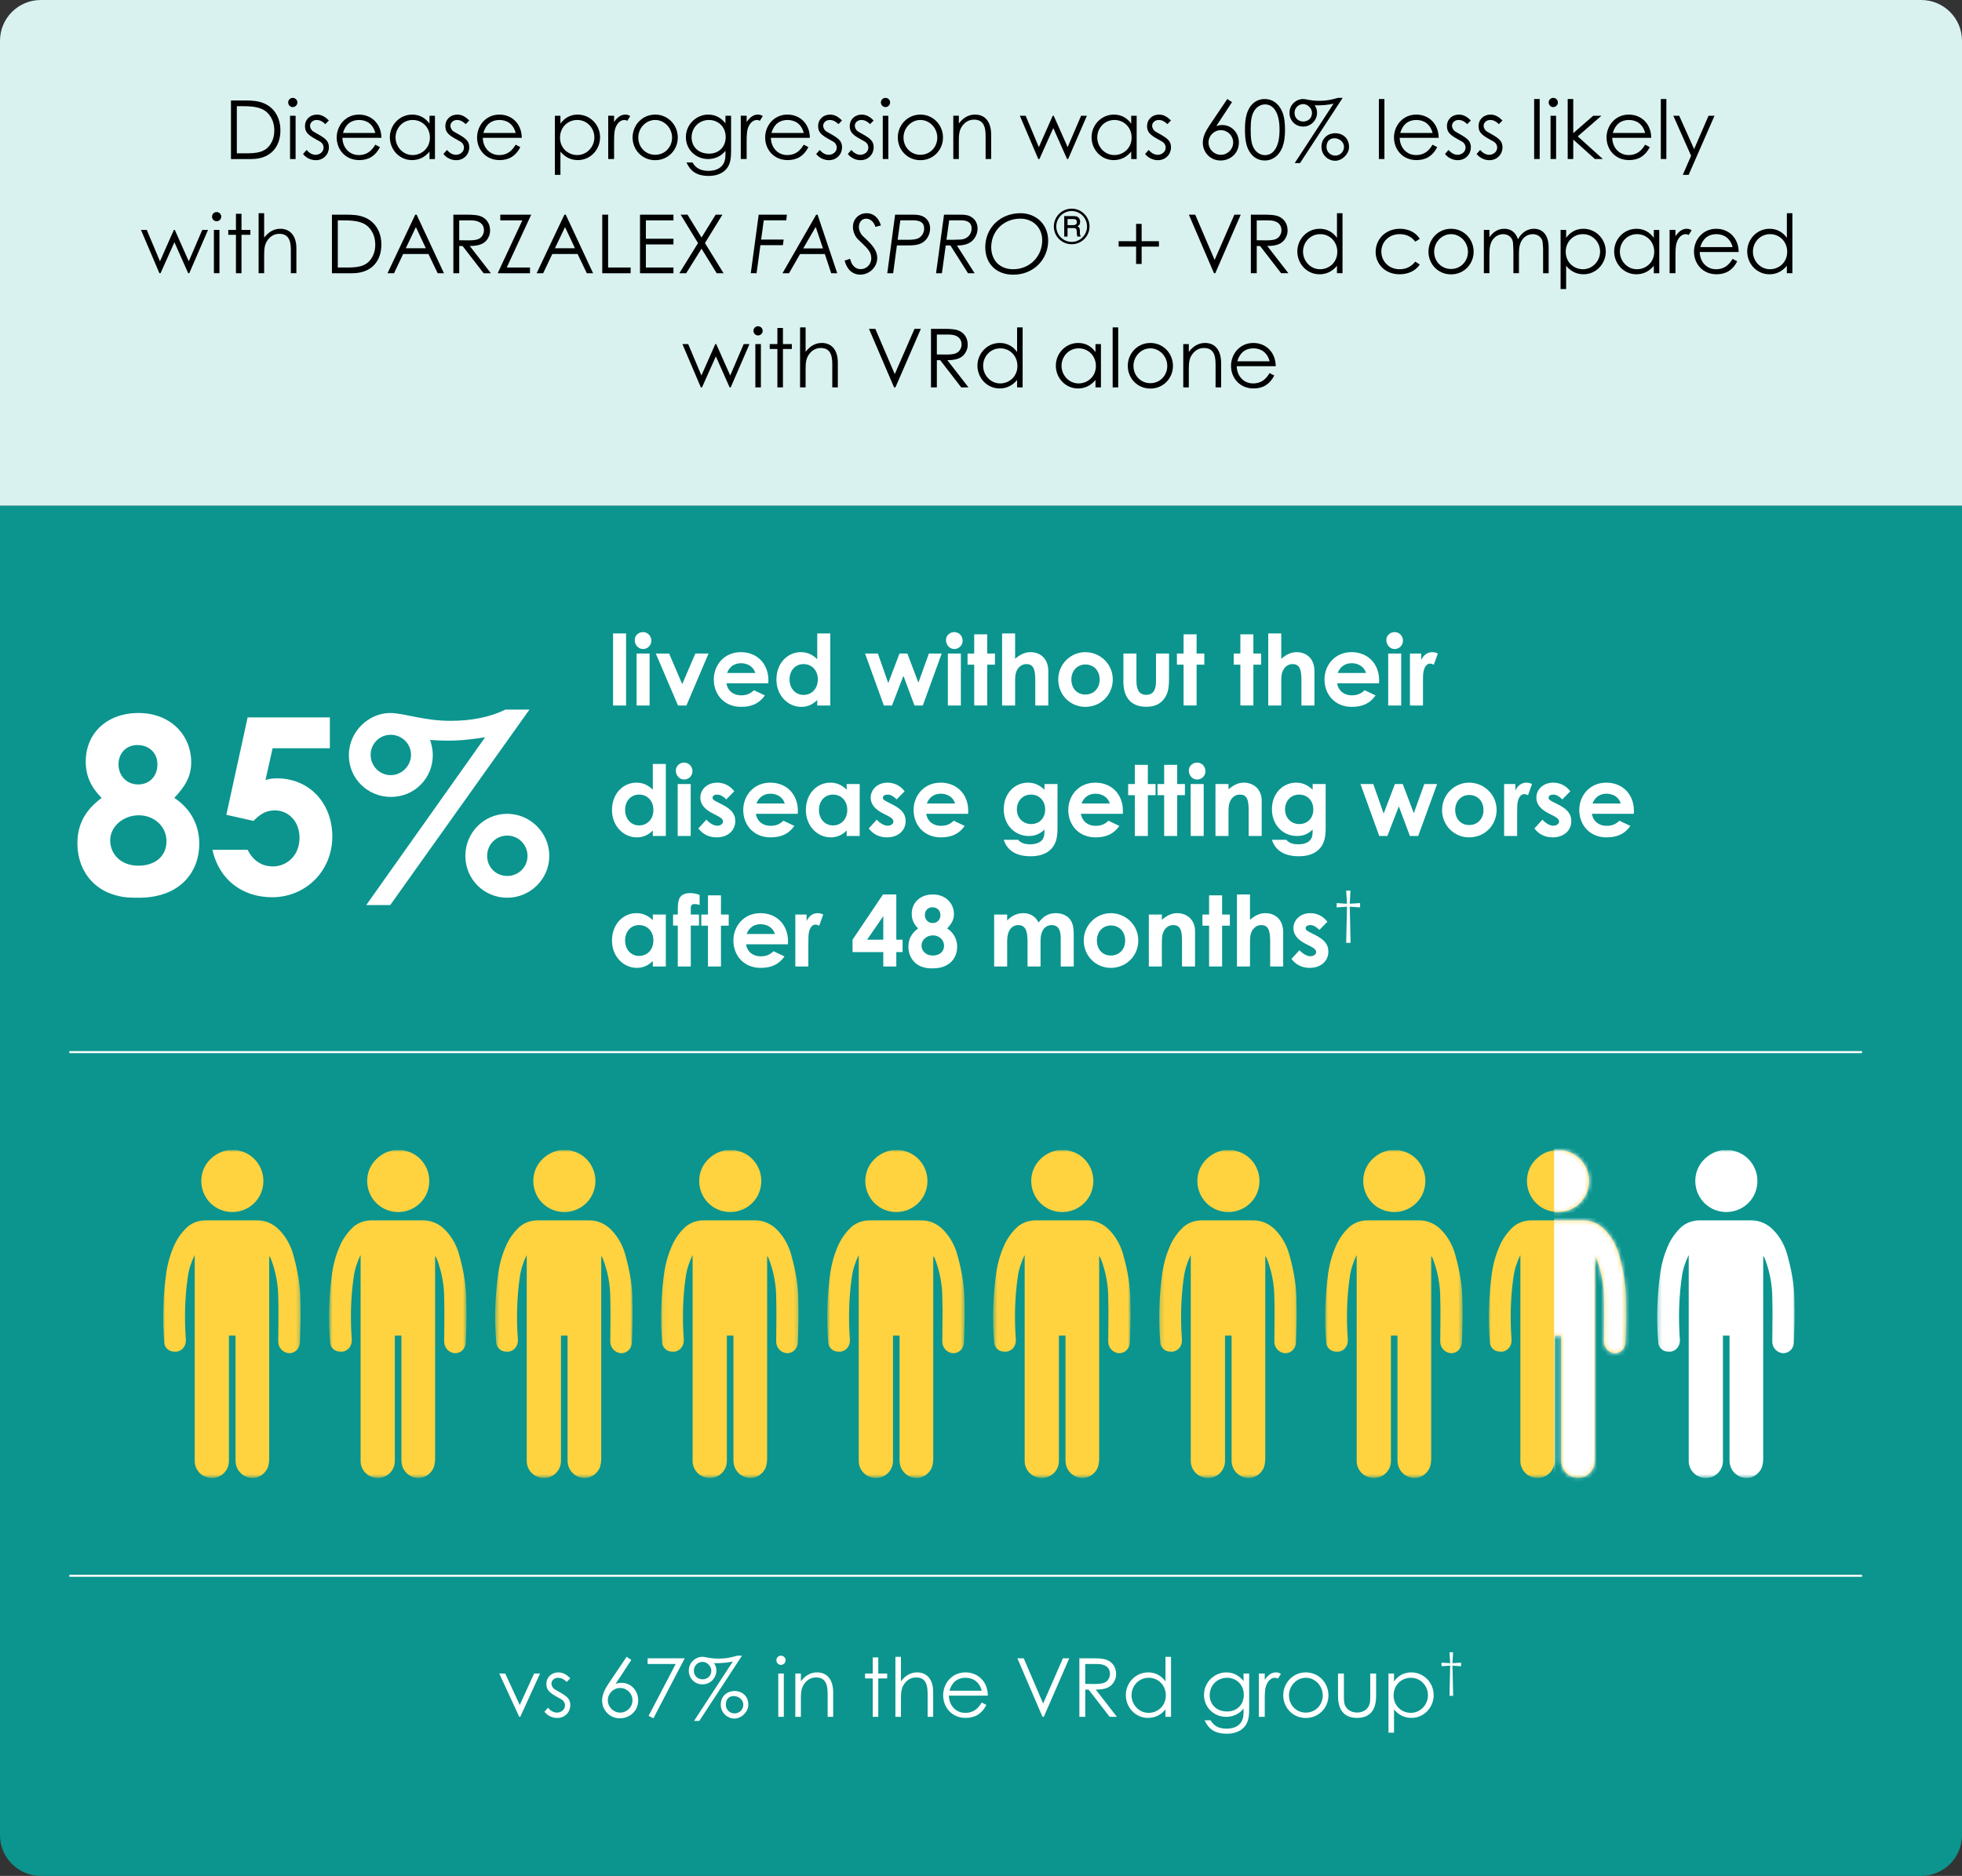
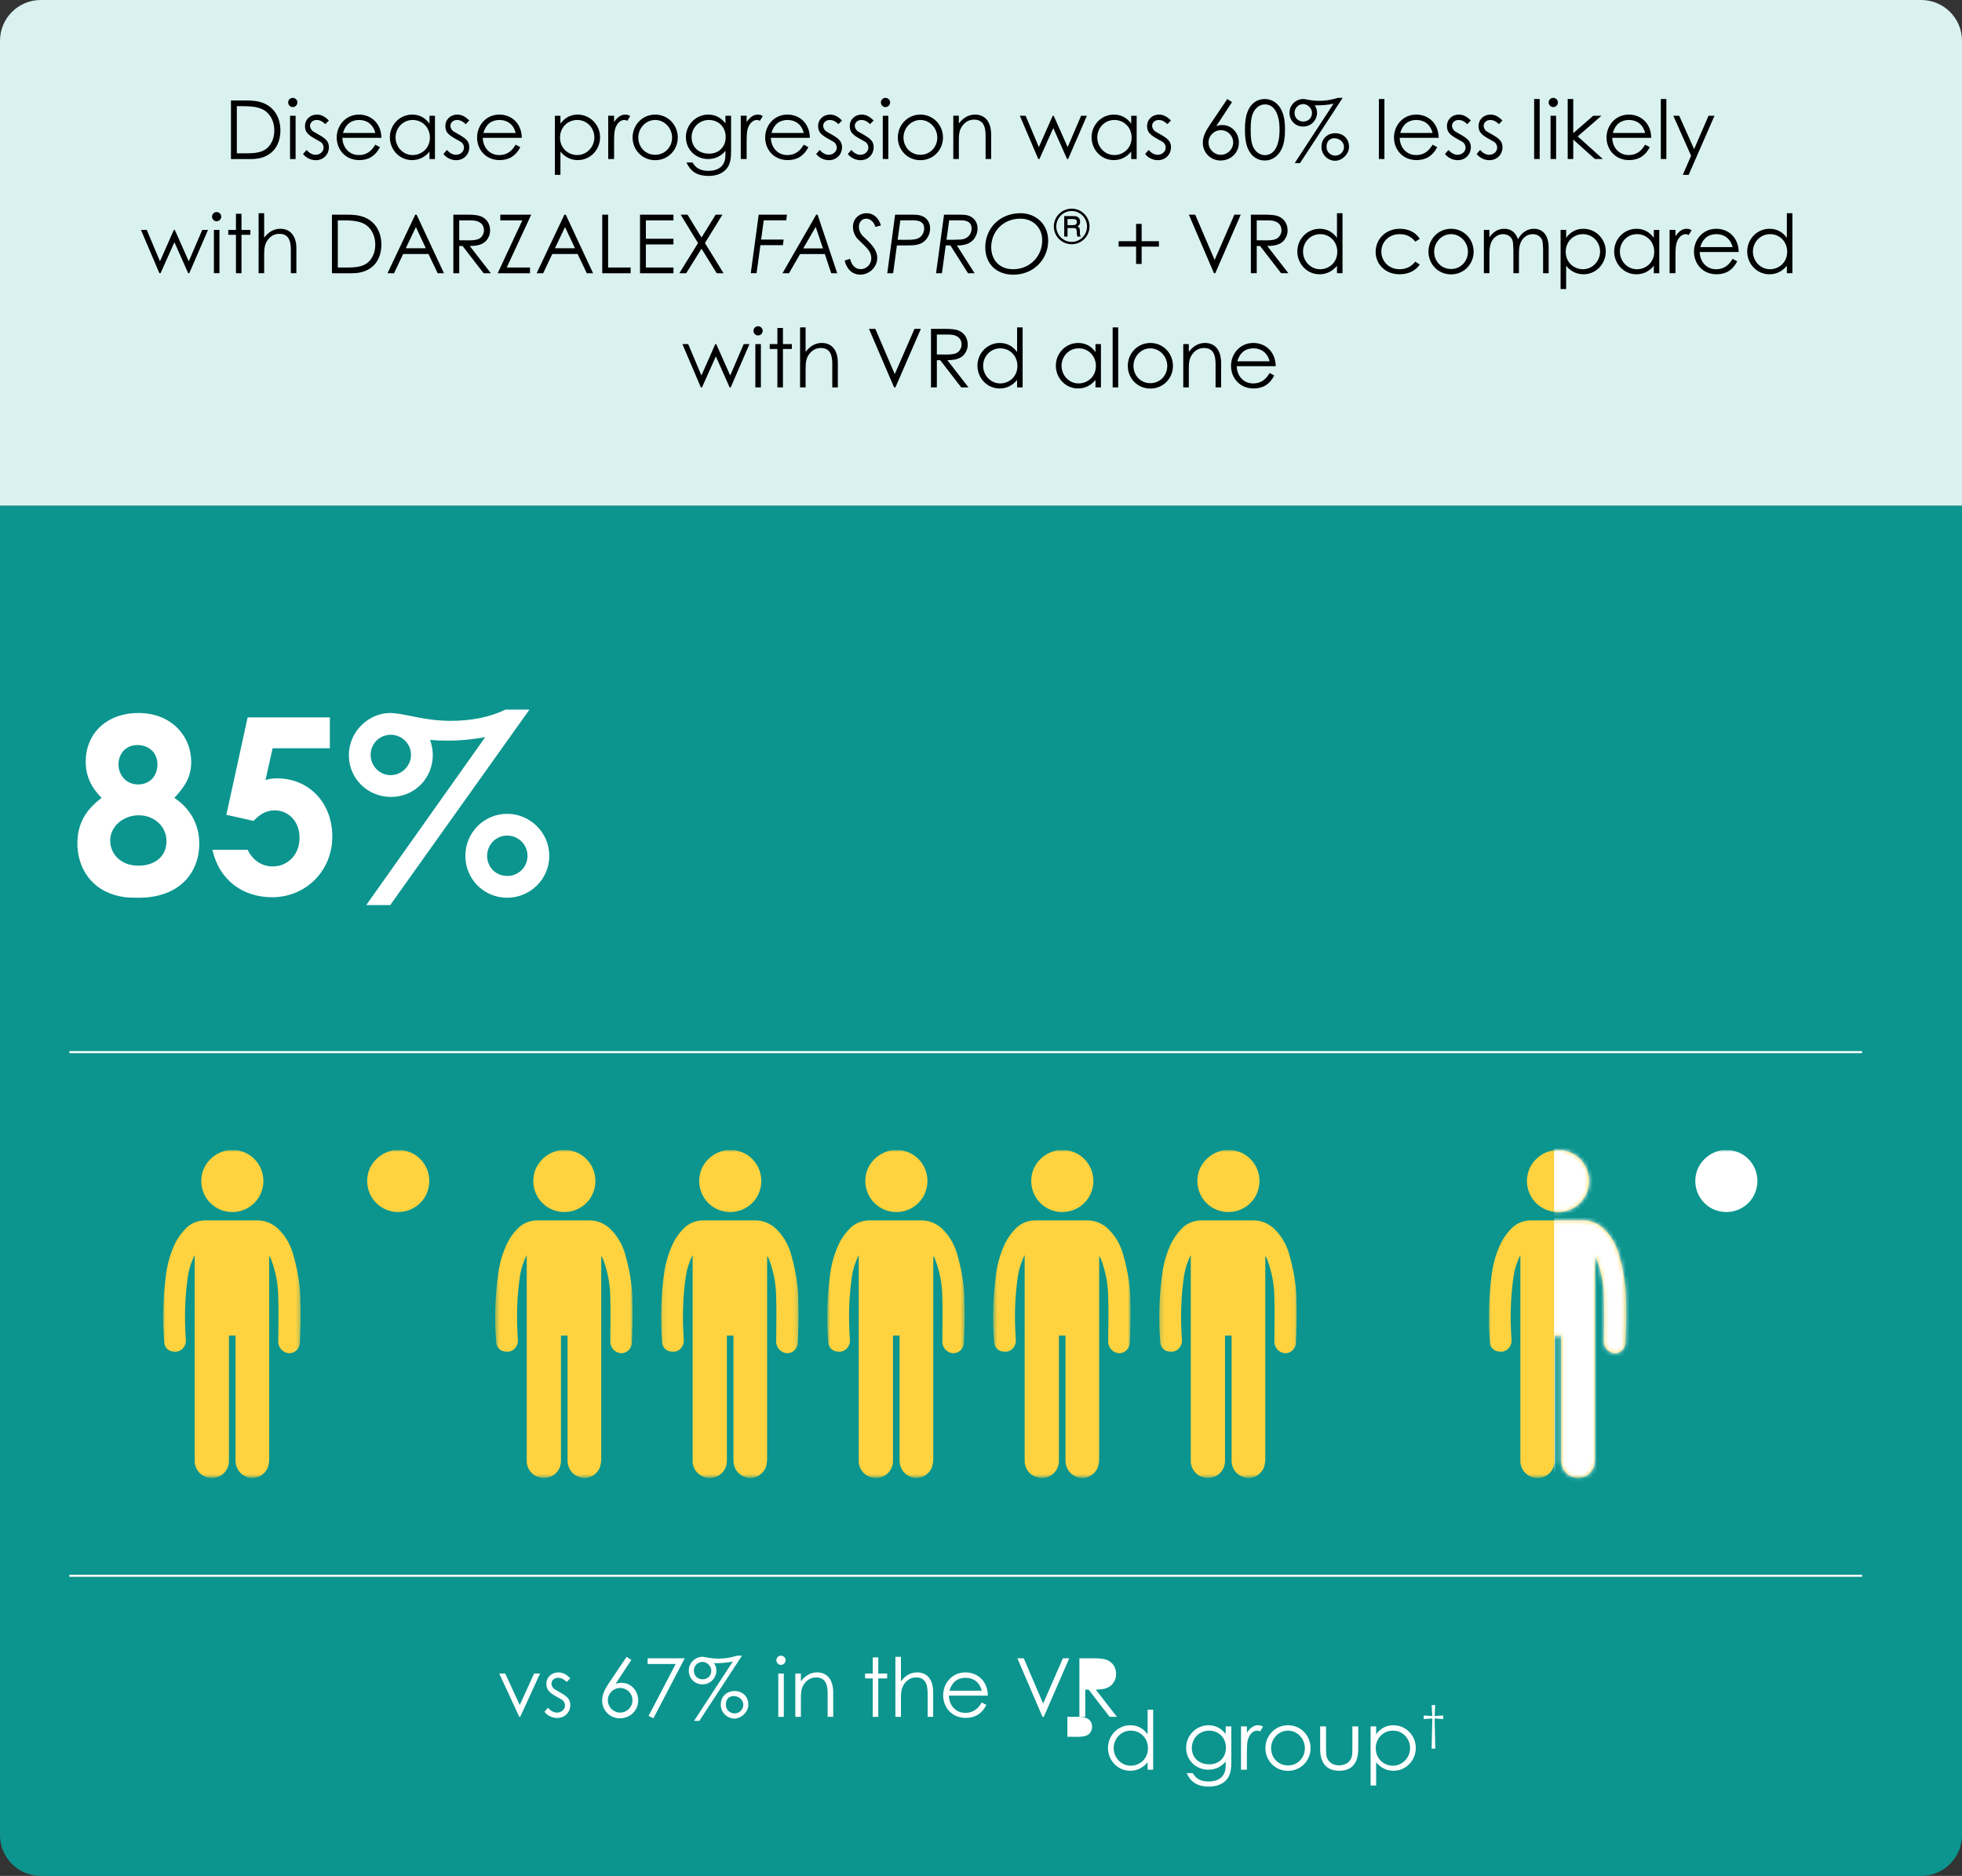
<svg xmlns="http://www.w3.org/2000/svg" fill="none" height="460" viewBox="0 0 481 460" width="481">
  <rect x="0" y="0" width="481" height="460" fill="#333333" stroke="none" />
  <mask id="a" height="81" maskUnits="userSpaceOnUse" width="34" x="40" y="282">
    <path d="m73.732 282h-33.732v80.403h33.732z" fill="#fff" />
  </mask>
  <mask id="b" height="81" maskUnits="userSpaceOnUse" width="35" x="121" y="282">
    <path d="m155.13 282h-33.732v80.403h33.732z" fill="#fff" />
  </mask>
  <mask id="c" height="81" maskUnits="userSpaceOnUse" width="35" x="202" y="282">
    <path d="m236.528 282h-33.731v80.403h33.731z" fill="#fff" />
  </mask>
  <mask id="d" height="81" maskUnits="userSpaceOnUse" width="34" x="284" y="282">
    <path d="m317.927 282h-33.732v80.403h33.732z" fill="#fff" />
  </mask>
  <mask id="e" height="81" maskUnits="userSpaceOnUse" width="34" x="365" y="282">
    <path d="m398.732 282h-33.732v80.403h33.732z" fill="#fff" />
  </mask>
  <mask id="f" height="81" maskUnits="userSpaceOnUse" width="34" x="162" y="282">
    <path d="m195.802 282h-33.732v80.403h33.732z" fill="#fff" />
  </mask>
  <mask id="g" height="81" maskUnits="userSpaceOnUse" width="35" x="80" y="282">
    <path d="m114.403 282h-33.731v80.403h33.731z" fill="#fff" />
  </mask>
  <mask id="h" height="81" maskUnits="userSpaceOnUse" width="35" x="324" y="282">
    <path d="m358.599 282h-33.732v80.403h33.732z" fill="#fff" />
  </mask>
  <mask id="i" height="81" maskUnits="userSpaceOnUse" width="35" x="243" y="282">
    <path d="m277.204 282h-33.731v80.403h33.731z" fill="#fff" />
  </mask>
  <mask id="j" height="81" maskUnits="userSpaceOnUse" width="35" x="406" y="282">
    <path d="m440.001 282h-33.731v80.403h33.731z" fill="#fff" />
  </mask>
  <mask id="k" height="81" maskUnits="userSpaceOnUse" width="34" x="365" y="282">
    <g fill="none" mask="url(#l)">
      <path d="m383.01 282 .984.254c4.07 1.103 6.41 5.309 5.308 9.379s-5.308 6.41-9.378 5.308c-4.071-1.102-6.411-5.308-5.309-9.378.747-2.714 3.087-4.817 5.8-5.427.119 0 .255-.119.492-.119h2.103z" fill="#0b958e" />
      <path d="m372.784 307.642c-.865 1.73-1.475 3.578-1.73 5.427-.746 5.054-.865 10.243-.492 15.416.119 1.475-.865 2.832-2.34 2.968-.373 0-.865 0-1.238-.119-.984-.254-1.73-1.238-1.73-2.222-.492-5.681-.254-11.345.492-16.891.373-2.595 1.102-5.054 2.222-7.394.61-1.238 1.475-2.459 2.459-3.46 1.356-1.475 3.324-2.221 5.427-2.103h12.329c1.967 0 3.816.865 5.172 2.222 1.849 1.849 3.087 4.189 3.697 6.784.984 3.578 1.595 7.156 1.595 10.853.118 3.324 0 6.665-.119 9.989 0 1.476-1.119 2.714-2.595 2.714h-.119c-1.475-.119-2.594-1.357-2.594-2.832 0-3.579.118-7.157 0-10.719 0-3.205-.611-6.41-1.73-9.378-.119-.373-.238-.61-.492-.865v49.69c0 .746-.119 1.476-.373 2.222-.984 2.103-3.324 3.086-5.427 2.103-1.594-.746-2.459-2.222-2.459-3.952v-30.577h-1.611v30.459c.119 2.34-1.594 4.324-3.952 4.443-2.34.119-4.307-1.611-4.443-3.952v-50.826z" fill="#0b958e" />
    </g>
  </mask>
  <mask id="l" fill="none" height="81" maskUnits="userSpaceOnUse" width="34" x="365" y="282">
    <path d="m398.732 282h-33.732v80.403h33.732z" fill="#fff" />
  </mask>
  <path d="m0 124h481v326c0 5.523-4.477 10-10 10h-461c-5.523 0-10-4.477-10-10z" fill="#0b958e" />
  <path d="m0 10c0-5.523 4.477-10 10-10h461c5.523 0 10 4.477 10 10v114h-481z" fill="#d9f2f0" />
  <path d="m56.625 39v-14.36h3.54c1.58 0 3.04.08 4.46.66 2.58 1.04 4.12 3.52 4.12 6.68 0 4.1-2.48 7.02-7.1 7.02zm1.44-1.4h2.12c2.72 0 4.52-.24 5.8-1.8.82-1 1.26-2.3 1.26-3.8 0-1.46-.4-2.76-1.2-3.8-1.36-1.78-3.4-2.16-6.52-2.16h-1.46zm13.043 1.4v-10.62h1.36v10.62zm.66-15c.62 0 1.14.5 1.14 1.12s-.52 1.14-1.14 1.14-1.12-.52-1.12-1.14c0-.64.52-1.12 1.12-1.12zm2.524 13.76.86-.98c.68.76 1.42 1.18 2.22 1.18 1.04 0 1.96-.76 1.96-1.76 0-.62-.36-1.2-.88-1.48-2.44-1.36-3.68-1.94-3.68-3.8 0-1.68 1.3-2.82 2.92-2.82 1.16 0 2.04.56 2.94 1.44l-.88.9c-.64-.62-1.28-1.02-2.14-1.02-.88 0-1.6.62-1.6 1.42 0 .54.34 1.14.82 1.42 2.44 1.42 3.8 1.96 3.8 3.88 0 1.66-1.28 3.14-3.2 3.14-1.18 0-2.38-.54-3.14-1.52zm19.214-3.96h-9.56c.06 2.44 1.72 4.22 4 4.22 2.22 0 3.28-1.26 4.06-2.54l1.14.6c-1.08 2.12-2.74 3.18-5.06 3.18-3.52 0-5.54-2.7-5.54-5.54 0-2.9 2.14-5.62 5.46-5.62 3.02 0 5.46 2.18 5.5 5.7zm-9.42-1.2h7.92c-.56-2.2-2.14-3.18-3.98-3.18-1.9 0-3.32 1.02-3.94 3.18zm21.208-2.28v-1.94h1.34v10.62h-1.34v-1.82c-1.16 1.4-2.62 2.08-4.28 2.08-3.1 0-5.44-2.58-5.44-5.6s2.4-5.56 5.48-5.56c1.72 0 3.18.74 4.24 2.22zm-4.12-.9c-2.44 0-4.2 2-4.2 4.28 0 2.3 1.8 4.32 4.18 4.32 2.18 0 4.24-1.64 4.24-4.28 0-2.46-1.84-4.32-4.22-4.32zm7.533 8.34.86-.98c.68.76 1.42 1.18 2.22 1.18 1.04 0 1.96-.76 1.96-1.76 0-.62-.36-1.2-.88-1.48-2.44-1.36-3.68-1.94-3.68-3.8 0-1.68 1.3-2.82 2.92-2.82 1.16 0 2.04.56 2.94 1.44l-.88.9c-.64-.62-1.28-1.02-2.14-1.02-.88 0-1.6.62-1.6 1.42 0 .54.34 1.14.82 1.42 2.44 1.42 3.8 1.96 3.8 3.88 0 1.66-1.28 3.14-3.2 3.14-1.18 0-2.38-.54-3.14-1.52zm19.213-3.96h-9.56c.06 2.44 1.72 4.22 4 4.22 2.22 0 3.28-1.26 4.06-2.54l1.14.6c-1.08 2.12-2.74 3.18-5.06 3.18-3.52 0-5.54-2.7-5.54-5.54 0-2.9 2.14-5.62 5.46-5.62 3.02 0 5.46 2.18 5.5 5.7zm-9.42-1.2h7.92c-.56-2.2-2.14-3.18-3.98-3.18-1.9 0-3.32 1.02-3.94 3.18zm18.895-4.22v1.94c1.06-1.48 2.52-2.22 4.22-2.22 3.1 0 5.5 2.54 5.5 5.56s-2.34 5.6-5.46 5.6c-1.66 0-3.1-.68-4.26-2.08v5.7h-1.36v-14.5zm4.12 1.04c-2.38 0-4.22 1.86-4.22 4.32 0 2.64 2.04 4.28 4.22 4.28 2.36 0 4.2-2 4.2-4.32 0-2.28-1.76-4.28-4.2-4.28zm9.033-1.04v1.54c.8-1.16 1.66-1.82 2.74-1.82.62 0 .94.2 1.22.36l-.72 1.16c-.16-.08-.42-.2-.72-.2-1 0-1.9.86-2.3 2.32-.18.68-.22 1.78-.22 3.22v4.04h-1.44v-10.62zm10.077-.28c3.18 0 5.54 2.58 5.54 5.62 0 3.02-2.34 5.56-5.54 5.56s-5.54-2.54-5.54-5.56c0-3.04 2.36-5.62 5.54-5.62zm0 1.32c-2.28 0-4.14 1.96-4.14 4.32 0 2.32 1.74 4.22 4.14 4.22 2.38 0 4.14-1.9 4.14-4.22 0-2.36-1.88-4.32-4.14-4.32zm18.606-1.04v8.46c0 1.74-.1 3.18-.96 4.36-.9 1.22-2.48 1.94-4.5 1.94-3.06 0-4.54-1.24-5.48-3.3h1.48c.8 1.4 2.04 2.06 3.92 2.06 1.76 0 3.06-.64 3.7-1.8.4-.74.46-1.5.46-2.32v-.8c-1.06 1.34-2.6 2.02-4.26 2.02-2.94 0-5.44-2.24-5.44-5.38 0-3.16 2.62-5.52 5.44-5.52 1.88 0 3.14.8 4.26 2.12v-1.84zm-5.42 1.04c-2.38 0-4.26 1.82-4.26 4.28 0 2.12 1.5 3.98 4.3 3.98 2.32 0 4.06-1.6 4.06-4.08 0-2.56-1.9-4.18-4.1-4.18zm9.237-1.04v1.54c.8-1.16 1.66-1.82 2.74-1.82.62 0 .94.2 1.22.36l-.72 1.16c-.16-.08-.42-.2-.72-.2-1 0-1.9.86-2.3 2.32-.18.68-.22 1.78-.22 3.22v4.04h-1.44v-10.62zm15.497 5.42h-9.56c.06 2.44 1.72 4.22 4 4.22 2.22 0 3.28-1.26 4.06-2.54l1.14.6c-1.08 2.12-2.74 3.18-5.06 3.18-3.52 0-5.54-2.7-5.54-5.54 0-2.9 2.14-5.62 5.46-5.62 3.02 0 5.46 2.18 5.5 5.7zm-9.42-1.2h7.92c-.56-2.2-2.14-3.18-3.98-3.18-1.9 0-3.32 1.02-3.94 3.18zm10.968 5.16.86-.98c.68.76 1.42 1.18 2.22 1.18 1.04 0 1.96-.76 1.96-1.76 0-.62-.36-1.2-.88-1.48-2.44-1.36-3.68-1.94-3.68-3.8 0-1.68 1.3-2.82 2.92-2.82 1.16 0 2.04.56 2.94 1.44l-.88.9c-.64-.62-1.28-1.02-2.14-1.02-.88 0-1.6.62-1.6 1.42 0 .54.34 1.14.82 1.42 2.44 1.42 3.8 1.96 3.8 3.88 0 1.66-1.28 3.14-3.2 3.14-1.18 0-2.38-.54-3.14-1.52zm7.754 0 .86-.98c.68.76 1.42 1.18 2.22 1.18 1.04 0 1.96-.76 1.96-1.76 0-.62-.36-1.2-.88-1.48-2.44-1.36-3.68-1.94-3.68-3.8 0-1.68 1.3-2.82 2.92-2.82 1.16 0 2.04.56 2.94 1.44l-.88.9c-.64-.62-1.28-1.02-2.14-1.02-.88 0-1.6.62-1.6 1.42 0 .54.34 1.14.82 1.42 2.44 1.42 3.8 1.96 3.8 3.88 0 1.66-1.28 3.14-3.2 3.14-1.18 0-2.38-.54-3.14-1.52zm8.574 1.24v-10.62h1.36v10.62zm.66-15c.62 0 1.14.5 1.14 1.12s-.52 1.14-1.14 1.14-1.12-.52-1.12-1.14c0-.64.52-1.12 1.12-1.12zm8.564 4.1c3.18 0 5.54 2.58 5.54 5.62 0 3.02-2.34 5.56-5.54 5.56s-5.54-2.54-5.54-5.56c0-3.04 2.36-5.62 5.54-5.62zm0 1.32c-2.28 0-4.14 1.96-4.14 4.32 0 2.32 1.74 4.22 4.14 4.22 2.38 0 4.14-1.9 4.14-4.22 0-2.36-1.88-4.32-4.14-4.32zm9.425-1.04v1.9c1.1-1.44 2.42-2.18 3.98-2.18 2.32 0 3.94 1.6 3.94 4.94v5.96h-1.36v-5.78c0-2.5-.78-3.88-2.84-3.88-1.14 0-2.08.5-2.8 1.44-.8 1.04-.92 2.08-.92 3.76v4.46h-1.36v-10.62zm19.474 10.62-4.52-10.62h1.42l3.24 7.7 3.4-7.7h.24l3.42 7.7 3.3-7.7h1.42l-4.6 10.62h-.26l-3.38-7.6-3.4 7.6zm22.781-8.68v-1.94h1.34v10.62h-1.34v-1.82c-1.16 1.4-2.62 2.08-4.28 2.08-3.1 0-5.44-2.58-5.44-5.6s2.4-5.56 5.48-5.56c1.72 0 3.18.74 4.24 2.22zm-4.12-.9c-2.44 0-4.2 2-4.2 4.28 0 2.3 1.8 4.32 4.18 4.32 2.18 0 4.24-1.64 4.24-4.28 0-2.46-1.84-4.32-4.22-4.32zm7.533 8.34.86-.98c.68.76 1.42 1.18 2.22 1.18 1.04 0 1.96-.76 1.96-1.76 0-.62-.36-1.2-.88-1.48-2.44-1.36-3.68-1.94-3.68-3.8 0-1.68 1.3-2.82 2.92-2.82 1.16 0 2.04.56 2.94 1.44l-.88.9c-.64-.62-1.28-1.02-2.14-1.02-.88 0-1.6.62-1.6 1.42 0 .54.34 1.14.82 1.42 2.44 1.42 3.8 1.96 3.8 3.88 0 1.66-1.28 3.14-3.2 3.14-1.18 0-2.38-.54-3.14-1.52zm15.761-6.98 4.38-6.5 1.16.76-3.86 5.88c.34-.12.78-.26 1.46-.26 2.38 0 4.08 1.96 4.08 4.28 0 2.68-2.12 4.42-4.48 4.42-2.6 0-4.36-2.08-4.36-4.34 0-1.4.6-2.72 1.62-4.24zm2.8 1.14c-1.66 0-3.02 1.36-3.02 3.02s1.36 3.02 3.02 3.02 3.02-1.36 3.02-3.02-1.34-3.02-3.02-3.02zm5.914-.12c0-1 .04-2.02.24-3.02.56-2.88 2.3-4.5 4.64-4.5 1.8 0 3.38 1.08 4.22 3.04.56 1.28.72 2.76.72 4.48s-.18 3.22-.72 4.5c-.84 1.96-2.42 3.06-4.22 3.06-1.6 0-2.92-.76-3.8-2.22-.84-1.38-1.08-3.14-1.08-5.34zm1.4.02c0 1.98.16 3.5.82 4.6.62 1.04 1.64 1.62 2.68 1.62 2.08 0 3.58-2 3.58-6.22 0-4.2-1.48-6.22-3.58-6.22-1.06 0-2.06.62-2.68 1.66-.66 1.1-.82 2.6-.82 4.56zm21.394-7.82h1.16l-10.46 16h-1.3l9.52-14.58c-1.34.32-2.76.42-4.26.42-.08 0-.3-.02-.38-.02.38.52.6 1.04.6 1.84 0 1.68-1.34 3.38-3.42 3.38-1.94 0-3.34-1.54-3.34-3.36 0-2.06 1.7-3.4 3.36-3.4.76 0 1.66.44 3.94.44 2.16 0 3.58-.44 4.58-.72zm-8.5 1.52c-1.18 0-2.14.96-2.14 2.14 0 1.42 1.08 2.14 2.14 2.14 1.08 0 2.14-.72 2.14-2.14 0-1.08-1.06-2.14-2.14-2.14zm4.46 10.52c0-2.26 1.7-3.38 3.38-3.38 1.7 0 3.38 1.12 3.38 3.38 0 1.7-1.68 3.38-3.38 3.38-1.86 0-3.38-1.52-3.38-3.38zm5.52 0c0-1.32-1.22-2.14-2.36-2.14-.98 0-1.92.62-1.92 2.14 0 1.18.96 2.12 2.14 2.12s2.14-.94 2.14-2.12zm8.555 2.96v-14.72h1.36v14.72zm14.664-5.2h-9.56c.06 2.44 1.72 4.22 4 4.22 2.22 0 3.28-1.26 4.06-2.54l1.14.6c-1.08 2.12-2.74 3.18-5.06 3.18-3.52 0-5.54-2.7-5.54-5.54 0-2.9 2.14-5.62 5.46-5.62 3.02 0 5.46 2.18 5.5 5.7zm-9.42-1.2h7.92c-.56-2.2-2.14-3.18-3.98-3.18-1.9 0-3.32 1.02-3.94 3.18zm10.967 5.16.86-.98c.68.76 1.42 1.18 2.22 1.18 1.04 0 1.96-.76 1.96-1.76 0-.62-.36-1.2-.88-1.48-2.44-1.36-3.68-1.94-3.68-3.8 0-1.68 1.3-2.82 2.92-2.82 1.16 0 2.04.56 2.94 1.44l-.88.9c-.64-.62-1.28-1.02-2.14-1.02-.88 0-1.6.62-1.6 1.42 0 .54.34 1.14.82 1.42 2.44 1.42 3.8 1.96 3.8 3.88 0 1.66-1.28 3.14-3.2 3.14-1.18 0-2.38-.54-3.14-1.52zm7.754 0 .86-.98c.68.76 1.42 1.18 2.22 1.18 1.04 0 1.96-.76 1.96-1.76 0-.62-.36-1.2-.88-1.48-2.44-1.36-3.68-1.94-3.68-3.8 0-1.68 1.3-2.82 2.92-2.82 1.16 0 2.04.56 2.94 1.44l-.88.9c-.64-.62-1.28-1.02-2.14-1.02-.88 0-1.6.62-1.6 1.42 0 .54.34 1.14.82 1.42 2.44 1.42 3.8 1.96 3.8 3.88 0 1.66-1.28 3.14-3.2 3.14-1.18 0-2.38-.54-3.14-1.52zm14.101 1.24v-14.72h1.36v14.72zm4.024 0v-10.62h1.36v10.62zm.66-15c.62 0 1.14.5 1.14 1.12s-.52 1.14-1.14 1.14-1.12-.52-1.12-1.14c0-.64.52-1.12 1.12-1.12zm3.544 15v-14.72h1.36v8.38l4.9-4.28h2.02l-5.82 5.06 6.16 5.56h-1.94l-5.32-4.78v4.78zm20.479-5.2h-9.56c.06 2.44 1.72 4.22 4 4.22 2.22 0 3.28-1.26 4.06-2.54l1.14.6c-1.08 2.12-2.74 3.18-5.06 3.18-3.52 0-5.54-2.7-5.54-5.54 0-2.9 2.14-5.62 5.46-5.62 3.02 0 5.46 2.18 5.5 5.7zm-9.42-1.2h7.92c-.56-2.2-2.14-3.18-3.98-3.18-1.9 0-3.32 1.02-3.94 3.18zm11.768 6.4v-14.72h1.36v14.72zm7.424-.8-4.36-9.82h1.44l3.66 8.18 3.54-8.18h1.46l-6.34 14.5h-1.44zm-375.506 28.8-4.52-10.62h1.42l3.24 7.7 3.4-7.7h.24l3.42 7.7 3.3-7.7h1.42l-4.6 10.62h-.26l-3.38-7.6-3.4 7.6zm13.361 0v-10.62h1.36v10.62zm.66-15c.62 0 1.14.5 1.14 1.12s-.52 1.14-1.14 1.14-1.12-.52-1.12-1.14c0-.64.52-1.12 1.12-1.12zm4.744 4.38v-3.96h1.36v3.96h2.18v1.2h-2.18v9.42h-1.36v-9.42h-1.88v-1.2zm5.557 10.62v-14.72h1.36v6c1.1-1.44 2.4-2.18 3.98-2.18 2.3 0 3.92 1.62 3.92 4.8v6.1h-1.36v-5.78c0-2.5-.76-3.88-2.82-3.88-1.14 0-2.08.5-2.8 1.44-.78 1.02-.92 2.06-.92 3.76v4.46zm17.974 0v-14.36h3.54c1.58 0 3.04.08 4.46.66 2.58 1.04 4.12 3.52 4.12 6.68 0 4.1-2.48 7.02-7.1 7.02zm1.44-1.4h2.12c2.72 0 4.52-.24 5.8-1.8.82-1 1.26-2.3 1.26-3.8 0-1.46-.4-2.76-1.2-3.8-1.36-1.78-3.4-2.16-6.52-2.16h-1.46zm18.983-12.96h.34l6.7 14.36h-1.54l-2.26-4.72h-6.2l-2.24 4.72h-1.6zm2.6 8.24-2.44-5.2-2.48 5.2zm6.745 6.12v-14.36h3.3c1.5 0 2.64.1 3.34.36 1.48.56 2.36 1.84 2.36 3.46 0 .72-.1 1.14-.42 1.78-.74 1.5-2.18 2.08-4.56 2.08l5.18 6.68h-1.78l-5.16-6.68h-.82v6.68zm4.38-12.96h-2.94v4.88c.8 0 1.62.02 2.38.02 1.24 0 2.2-.12 2.82-.62.52-.42.86-1.12.86-1.86 0-1.4-.96-2.42-3.12-2.42zm12.528 0h-5.4v-1.4h7.58l-6 12.96h5.7v1.4h-7.92zm10.31-1.4h.34l6.7 14.36h-1.54l-2.26-4.72h-6.2l-2.24 4.72h-1.6zm2.6 8.24-2.44-5.2-2.48 5.2zm6.684 6.12v-14.36h1.44v12.96h5.52v1.4zm9.258 0v-14.36h8.2v1.4h-6.76v4.5h6.76v1.4h-6.76v5.66h6.76v1.4zm14.223-7.4-4.26-6.96h1.68l3.44 5.6 3.46-5.6h1.66l-4.28 6.96 4.56 7.4h-1.68l-3.72-6.02-3.76 6.02h-1.68zm14.874-6.96h6.92l-.16 1.38h-5.52l-.64 4.72h5.52l-.18 1.38h-5.52l-.94 6.88h-1.42zm14.096 0h.34l4.82 14.36h-1.48l-1.56-4.7h-6.08l-2.7 4.7h-1.6zm1.66 8.28-1.78-5.28-3.06 5.28zm5.305 2.98 1.34-.44c.42 1.76 1.42 2.54 2.62 2.54 1.34 0 2.58-1.1 2.58-2.68 0-1.7-1.06-2.5-3.28-4.66-.7-.68-1.22-1.9-1.22-3 0-2.06 1.56-3.38 3.36-3.38 1.58 0 2.9.98 3.5 3l-1.34.36c-.36-1.2-1.26-2.02-2.26-2.02-1.1 0-1.8.88-1.8 2.04 0 .78.42 1.72 1.02 2.28 2.28 2.08 3.48 3.44 3.48 5.32 0 2.16-1.84 4.08-4.16 4.08-1.86 0-3.26-1.2-3.84-3.44zm10.461 3.1 1.92-14.36h4.32c1.32 0 2.32.16 3.14.84.72.6 1.12 1.48 1.12 2.54 0 1.4-.7 2.7-1.78 3.42-1.02.66-2.26.74-3.82.74h-2.54l-.92 6.82zm6.18-12.98h-2.98l-.66 4.78h2.48c1.24 0 2.24-.08 2.96-.6.66-.48 1.06-1.32 1.06-2.16 0-1.5-.98-2.02-2.86-2.02zm5.775 12.98 1.96-14.36h3.94c1.16 0 2.1.08 2.96.7.84.6 1.32 1.56 1.32 2.7 0 1.18-.54 2.38-1.4 3.1-.9.76-2.1 1.06-3.66 1.06l4.34 6.8h-1.62l-4.32-6.82h-1.14l-.94 6.82zm6-12.98h-2.78l-.66 4.78h1.66c.5 0 1.14-.04 1.78-.06 1.56-.06 2.72-1.18 2.72-2.7 0-1.42-.9-2.02-2.72-2.02zm14.709-1.74c3.72 0 6.78 2.66 6.78 6.72 0 4.68-3.62 8.36-8.56 8.36-4.24 0-6.86-2.78-6.86-6.72 0-4.72 3.62-8.36 8.64-8.36zm-.02 1.34c-4.32 0-7.16 3.24-7.16 6.98 0 3.18 2.04 5.42 5.38 5.42 4.04 0 7.12-3.12 7.12-7.1 0-3.2-2.36-5.3-5.34-5.3zm10.735 4.4v-5.028h2.112c.336 0 .672 0 .912.084.54.18.876.684.876 1.284 0 .696-.276.912-.636 1.152.444.216.576.456.576 1.14v.564c0 .48.18.66.264.804h-.888c-.084-.324-.108-.564-.12-.744l-.036-.612c-.036-.54-.18-.744-.792-.744h-1.452v2.1zm2.088-4.308h-1.272v1.488h1.416c.576 0 .864-.228.864-.744 0-.684-.468-.744-1.008-.744zm4.116 1.824c0 2.448-2.004 4.356-4.368 4.356-2.412 0-4.38-1.92-4.38-4.356 0-2.352 1.896-4.368 4.38-4.368 2.436 0 4.368 1.992 4.368 4.368zm-.612 0c0-2.04-1.656-3.792-3.756-3.792s-3.78 1.716-3.78 3.792c0 2.136 1.74 3.78 3.78 3.78s3.756-1.668 3.756-3.78zm7.747 3.604h4.28v-4.24h1.36v4.24h4.24v1.34h-4.24v4.24h-1.36v-4.24h-4.28zm23.376 7.86-6.16-14.36h1.56l4.76 11.1 4.84-11.1h1.56l-6.24 14.36zm9.043 0v-14.36h3.3c1.5 0 2.64.1 3.34.36 1.48.56 2.36 1.84 2.36 3.46 0 .72-.1 1.14-.42 1.78-.74 1.5-2.18 2.08-4.56 2.08l5.18 6.68h-1.78l-5.16-6.68h-.82v6.68zm4.38-12.96h-2.94v4.88c.8 0 1.62.02 2.38.02 1.24 0 2.2-.12 2.82-.62.52-.42.86-1.12.86-1.86 0-1.4-.96-2.42-3.12-2.42zm16.729 12.96v-1.82c-1.16 1.4-2.62 2.08-4.28 2.08-3.1 0-5.44-2.58-5.44-5.6s2.4-5.56 5.48-5.56c1.72 0 3.18.74 4.24 2.22v-6.04h1.36v14.72zm-4.12-9.58c-2.44 0-4.2 2-4.2 4.28 0 2.3 1.8 4.32 4.18 4.32 2.18 0 4.22-1.64 4.22-4.28 0-2.46-1.82-4.32-4.2-4.32zm23.318 6.74 1.1.7c-1.04 1.58-2.84 2.4-4.98 2.4-3.5 0-5.84-2.52-5.84-5.48 0-3.12 2.44-5.68 5.94-5.68 2.04 0 3.9.84 4.88 2.48l-1.1.68c-.94-1.24-2.24-1.84-3.84-1.84-2.7 0-4.48 1.98-4.48 4.26 0 2.32 1.76 4.34 4.5 4.34 1.54 0 2.82-.62 3.82-1.86zm8.769-8.06c3.18 0 5.54 2.58 5.54 5.62 0 3.02-2.34 5.56-5.54 5.56s-5.54-2.54-5.54-5.56c0-3.04 2.36-5.62 5.54-5.62zm0 1.32c-2.28 0-4.14 1.96-4.14 4.32 0 2.32 1.74 4.22 4.14 4.22 2.38 0 4.14-1.9 4.14-4.22 0-2.36-1.88-4.32-4.14-4.32zm16.646 4.94v4.64h-1.36v-5.44c0-.82-.08-1.5-.1-1.98-.06-1.16-1-2.16-2.4-2.16-.94 0-1.88.46-2.48 1.24-.76.98-.9 2.24-.9 3.84v4.5h-1.36v-10.62h1.36v1.82c.94-1.36 2.12-2.1 3.64-2.1 1.62 0 2.78.84 3.36 2.56.94-1.7 2.34-2.56 3.9-2.56 2.2 0 3.62 1.58 3.62 4.6v6.3h-1.36v-5.8c0-.78-.1-1.4-.12-1.8-.06-.94-.96-1.98-2.4-1.98-1.32 0-2.48.8-3.02 2.16-.34.86-.38 1.8-.38 2.78zm11.569-5.98v1.94c1.06-1.48 2.52-2.22 4.22-2.22 3.1 0 5.5 2.54 5.5 5.56s-2.34 5.6-5.46 5.6c-1.66 0-3.1-.68-4.26-2.08v5.7h-1.36v-14.5zm4.12 1.04c-2.38 0-4.22 1.86-4.22 4.32 0 2.64 2.04 4.28 4.22 4.28 2.36 0 4.2-2 4.2-4.32 0-2.28-1.76-4.28-4.2-4.28zm17.373.9v-1.94h1.34v10.62h-1.34v-1.82c-1.16 1.4-2.62 2.08-4.28 2.08-3.1 0-5.44-2.58-5.44-5.6s2.4-5.56 5.48-5.56c1.72 0 3.18.74 4.24 2.22zm-4.12-.9c-2.44 0-4.2 2-4.2 4.28 0 2.3 1.8 4.32 4.18 4.32 2.18 0 4.24-1.64 4.24-4.28 0-2.46-1.84-4.32-4.22-4.32zm9.432-1.04v1.54c.8-1.16 1.66-1.82 2.74-1.82.62 0 .94.2 1.22.36l-.72 1.16c-.16-.08-.42-.2-.72-.2-1 0-1.9.86-2.3 2.32-.18.68-.22 1.78-.22 3.22v4.04h-1.44v-10.62zm15.498 5.42h-9.56c.06 2.44 1.72 4.22 4 4.22 2.22 0 3.28-1.26 4.06-2.54l1.14.6c-1.08 2.12-2.74 3.18-5.06 3.18-3.52 0-5.54-2.7-5.54-5.54 0-2.9 2.14-5.62 5.46-5.62 3.02 0 5.46 2.18 5.5 5.7zm-9.42-1.2h7.92c-.56-2.2-2.14-3.18-3.98-3.18-1.9 0-3.32 1.02-3.94 3.18zm21.228 6.4v-1.82c-1.16 1.4-2.62 2.08-4.28 2.08-3.1 0-5.44-2.58-5.44-5.6s2.4-5.56 5.48-5.56c1.72 0 3.18.74 4.24 2.22v-6.04h1.36v14.72zm-4.12-9.58c-2.44 0-4.2 2-4.2 4.28 0 2.3 1.8 4.32 4.18 4.32 2.18 0 4.22-1.64 4.22-4.28 0-2.46-1.82-4.32-4.2-4.32zm-262.123 37.58-4.52-10.62h1.42l3.24 7.7 3.4-7.7h.24l3.42 7.7 3.3-7.7h1.42l-4.6 10.62h-.26l-3.38-7.6-3.4 7.6zm13.361 0v-10.62h1.36v10.62zm.66-15c.62 0 1.14.5 1.14 1.12s-.52 1.14-1.14 1.14-1.12-.52-1.12-1.14c0-.64.52-1.12 1.12-1.12zm4.744 4.38v-3.96h1.36v3.96h2.18v1.2h-2.18v9.42h-1.36v-9.42h-1.88v-1.2zm5.557 10.62v-14.72h1.36v6c1.1-1.44 2.4-2.18 3.98-2.18 2.3 0 3.92 1.62 3.92 4.8v6.1h-1.36v-5.78c0-2.5-.76-3.88-2.82-3.88-1.14 0-2.08.5-2.8 1.44-.78 1.02-.92 2.06-.92 3.76v4.46zm23.054 0-6.16-14.36h1.56l4.76 11.1 4.84-11.1h1.56l-6.24 14.36zm9.043 0v-14.36h3.3c1.5 0 2.64.1 3.34.36 1.48.56 2.36 1.84 2.36 3.46 0 .72-.1 1.14-.42 1.78-.74 1.5-2.18 2.08-4.56 2.08l5.18 6.68h-1.78l-5.16-6.68h-.82v6.68zm4.38-12.96h-2.94v4.88c.8 0 1.62.02 2.38.02 1.24 0 2.2-.12 2.82-.62.52-.42.86-1.12.86-1.86 0-1.4-.96-2.42-3.12-2.42zm16.728 12.96v-1.82c-1.16 1.4-2.62 2.08-4.28 2.08-3.1 0-5.44-2.58-5.44-5.6s2.4-5.56 5.48-5.56c1.72 0 3.18.74 4.24 2.22v-6.04h1.36v14.72zm-4.12-9.58c-2.44 0-4.2 2-4.2 4.28 0 2.3 1.8 4.32 4.18 4.32 2.18 0 4.22-1.64 4.22-4.28 0-2.46-1.82-4.32-4.2-4.32zm23.339.9v-1.94h1.34v10.62h-1.34v-1.82c-1.16 1.4-2.62 2.08-4.28 2.08-3.1 0-5.44-2.58-5.44-5.6s2.4-5.56 5.48-5.56c1.72 0 3.18.74 4.24 2.22zm-4.12-.9c-2.44 0-4.2 2-4.2 4.28 0 2.3 1.8 4.32 4.18 4.32 2.18 0 4.24-1.64 4.24-4.28 0-2.46-1.84-4.32-4.22-4.32zm8.332 9.58v-14.72h1.36v14.72zm9.244-10.9c3.18 0 5.54 2.58 5.54 5.62 0 3.02-2.34 5.56-5.54 5.56s-5.54-2.54-5.54-5.56c0-3.04 2.36-5.62 5.54-5.62zm0 1.32c-2.28 0-4.14 1.96-4.14 4.32 0 2.32 1.74 4.22 4.14 4.22 2.38 0 4.14-1.9 4.14-4.22 0-2.36-1.88-4.32-4.14-4.32zm9.425-1.04v1.9c1.1-1.44 2.42-2.18 3.98-2.18 2.32 0 3.94 1.6 3.94 4.94v5.96h-1.36v-5.78c0-2.5-.78-3.88-2.84-3.88-1.14 0-2.08.5-2.8 1.44-.8 1.04-.92 2.08-.92 3.76v4.46h-1.36v-10.62zm21.307 5.42h-9.56c.06 2.44 1.72 4.22 4 4.22 2.22 0 3.28-1.26 4.06-2.54l1.14.6c-1.08 2.12-2.74 3.18-5.06 3.18-3.52 0-5.54-2.7-5.54-5.54 0-2.9 2.14-5.62 5.46-5.62 3.02 0 5.46 2.18 5.5 5.7zm-9.42-1.2h7.92c-.56-2.2-2.14-3.18-3.98-3.18-1.9 0-3.32 1.02-3.94 3.18z" fill="#000" />
-   <path d="m127.301 421-4.9-10.62h1.46l3.56 7.72 3.52-7.72h1.46l-4.86 10.62zm6.174-1.24.86-.98c.68.76 1.42 1.18 2.22 1.18 1.04 0 1.96-.76 1.96-1.76 0-.62-.36-1.2-.88-1.48-2.44-1.36-3.68-1.94-3.68-3.8 0-1.68 1.3-2.82 2.92-2.82 1.16 0 2.04.56 2.94 1.44l-.88.9c-.64-.62-1.28-1.02-2.14-1.02-.88 0-1.6.62-1.6 1.42 0 .54.34 1.14.82 1.42 2.44 1.42 3.8 1.96 3.8 3.88 0 1.66-1.28 3.14-3.2 3.14-1.18 0-2.38-.54-3.14-1.52zm15.761-6.98 4.38-6.5 1.16.76-3.86 5.88c.34-.12.78-.26 1.46-.26 2.38 0 4.08 1.96 4.08 4.28 0 2.68-2.12 4.42-4.48 4.42-2.6 0-4.36-2.08-4.36-4.34 0-1.4.6-2.72 1.62-4.24zm2.8 1.14c-1.66 0-3.02 1.36-3.02 3.02s1.36 3.02 3.02 3.02 3.02-1.36 3.02-3.02-1.34-3.02-3.02-3.02zm6.734-5.88v-1.4h9.1l-7.68 14.72-1.18-.6 6.64-12.72zm21.974-2.04h1.16l-10.46 16h-1.3l9.52-14.58c-1.34.32-2.76.42-4.26.42-.08 0-.3-.02-.38-.02.38.52.6 1.04.6 1.84 0 1.68-1.34 3.38-3.42 3.38-1.94 0-3.34-1.54-3.34-3.36 0-2.06 1.7-3.4 3.36-3.4.76 0 1.66.44 3.94.44 2.16 0 3.58-.44 4.58-.72zm-8.5 1.52c-1.18 0-2.14.96-2.14 2.14 0 1.42 1.08 2.14 2.14 2.14 1.08 0 2.14-.72 2.14-2.14 0-1.08-1.06-2.14-2.14-2.14zm4.46 10.52c0-2.26 1.7-3.38 3.38-3.38 1.7 0 3.38 1.12 3.38 3.38 0 1.7-1.68 3.38-3.38 3.38-1.86 0-3.38-1.52-3.38-3.38zm5.52 0c0-1.32-1.22-2.14-2.36-2.14-.98 0-1.92.62-1.92 2.14 0 1.18.96 2.12 2.14 2.12s2.14-.94 2.14-2.12zm8.575 2.96v-10.62h1.36v10.62zm.66-15c.62 0 1.14.5 1.14 1.12s-.52 1.14-1.14 1.14-1.12-.52-1.12-1.14c0-.64.52-1.12 1.12-1.12zm4.884 4.38v1.9c1.1-1.44 2.42-2.18 3.98-2.18 2.32 0 3.94 1.6 3.94 4.94v5.96h-1.36v-5.78c0-2.5-.78-3.88-2.84-3.88-1.14 0-2.08.5-2.8 1.44-.8 1.04-.92 2.08-.92 3.76v4.46h-1.36v-10.62zm17.614 0v-3.96h1.36v3.96h2.18v1.2h-2.18v9.42h-1.36v-9.42h-1.88v-1.2zm5.557 10.62v-14.72h1.36v6c1.1-1.44 2.4-2.18 3.98-2.18 2.3 0 3.92 1.62 3.92 4.8v6.1h-1.36v-5.78c0-2.5-.76-3.88-2.82-3.88-1.14 0-2.08.5-2.8 1.44-.78 1.02-.92 2.06-.92 3.76v4.46zm22.667-5.2h-9.56c.06 2.44 1.72 4.22 4 4.22 2.22 0 3.28-1.26 4.06-2.54l1.14.6c-1.08 2.12-2.74 3.18-5.06 3.18-3.52 0-5.54-2.7-5.54-5.54 0-2.9 2.14-5.62 5.46-5.62 3.02 0 5.46 2.18 5.5 5.7zm-9.42-1.2h7.92c-.56-2.2-2.14-3.18-3.98-3.18-1.9 0-3.32 1.02-3.94 3.18zm22.815 6.4-6.16-14.36h1.56l4.76 11.1 4.84-11.1h1.56l-6.24 14.36zm9.043 0v-14.36h3.3c1.5 0 2.64.1 3.34.36 1.48.56 2.36 1.84 2.36 3.46 0 .72-.1 1.14-.42 1.78-.74 1.5-2.18 2.08-4.56 2.08l5.18 6.68h-1.78l-5.16-6.68h-.82v6.68zm4.38-12.96h-2.94v4.88c.8 0 1.62.02 2.38.02 1.24 0 2.2-.12 2.82-.62.52-.42.86-1.12.86-1.86 0-1.4-.96-2.42-3.12-2.42zm16.728 12.96v-1.82c-1.16 1.4-2.62 2.08-4.28 2.08-3.1 0-5.44-2.58-5.44-5.6s2.4-5.56 5.48-5.56c1.72 0 3.18.74 4.24 2.22v-6.04h1.36v14.72zm-4.12-9.58c-2.44 0-4.2 2-4.2 4.28 0 2.3 1.8 4.32 4.18 4.32 2.18 0 4.22-1.64 4.22-4.28 0-2.46-1.82-4.32-4.2-4.32zm24.639-1.04v8.46c0 1.74-.1 3.18-.96 4.36-.9 1.22-2.48 1.94-4.5 1.94-3.06 0-4.54-1.24-5.48-3.3h1.48c.8 1.4 2.04 2.06 3.92 2.06 1.76 0 3.06-.64 3.7-1.8.4-.74.46-1.5.46-2.32v-.8c-1.06 1.34-2.6 2.02-4.26 2.02-2.94 0-5.44-2.24-5.44-5.38 0-3.16 2.62-5.52 5.44-5.52 1.88 0 3.14.8 4.26 2.12v-1.84zm-5.42 1.04c-2.38 0-4.26 1.82-4.26 4.28 0 2.12 1.5 3.98 4.3 3.98 2.32 0 4.06-1.6 4.06-4.08 0-2.56-1.9-4.18-4.1-4.18zm9.237-1.04v1.54c.8-1.16 1.66-1.82 2.74-1.82.62 0 .94.2 1.22.36l-.72 1.16c-.16-.08-.42-.2-.72-.2-1 0-1.9.86-2.3 2.32-.18.68-.22 1.78-.22 3.22v4.04h-1.44v-10.62zm10.077-.28c3.18 0 5.54 2.58 5.54 5.62 0 3.02-2.34 5.56-5.54 5.56s-5.54-2.54-5.54-5.56c0-3.04 2.36-5.62 5.54-5.62zm0 1.32c-2.28 0-4.14 1.96-4.14 4.32 0 2.32 1.74 4.22 4.14 4.22 2.38 0 4.14-1.9 4.14-4.22 0-2.36-1.88-4.32-4.14-4.32zm15.786 4.14v-5.18h1.44v5.5c0 3.58-1.62 5.38-4.66 5.38s-4.68-1.8-4.68-5.38v-5.5h1.44v5.18c0 1.12 0 2.04.3 2.68.5 1.08 1.6 1.7 2.94 1.7.98 0 1.84-.36 2.4-.94.84-.9.82-1.92.82-3.44zm5.828-5.18v1.94c1.06-1.48 2.52-2.22 4.22-2.22 3.1 0 5.5 2.54 5.5 5.56s-2.34 5.6-5.46 5.6c-1.66 0-3.1-.68-4.26-2.08v5.7h-1.36v-14.5zm4.12 1.04c-2.38 0-4.22 1.86-4.22 4.32 0 2.64 2.04 4.28 4.22 4.28 2.36 0 4.2-2 4.2-4.32 0-2.28-1.76-4.28-4.2-4.28zm9.648-3.576-.168-2.676h.876l-.144 2.676 2.112-.132v.876l-2.112-.144.168 7.392h-.9l.168-7.392-2.112.144v-.876z" fill="#fff" />
-   <path d="m150.296 173v-17.664h3.192v17.664zm5.766 0v-12.744h3.192v12.744zm1.584-18c1.152 0 2.04.96 2.04 2.112 0 1.128-.912 2.04-2.04 2.04-1.176 0-2.04-1.032-2.04-2.208 0-1.104.936-1.944 2.04-1.944zm8.573 18-5.448-12.744h3.264l3.216 7.512 3.216-7.512h3.24l-5.424 12.744zm18.614-3.744 2.688 1.272c-1.368 1.944-3.168 2.808-5.856 2.808-4.056 0-6.672-2.976-6.672-6.72 0-3.48 2.52-6.696 6.624-6.696 4.032 0 6.768 2.88 6.768 6.912 0 .288-.024.432-.024.72h-10.272c.312 1.896 1.752 2.952 3.576 2.952 1.368 0 2.28-.384 3.168-1.248zm-6.6-4.224h6.936c-.432-1.488-1.8-2.4-3.504-2.4-1.584 0-2.808.792-3.432 2.4zm22.12 7.968v-1.344c-1.128 1.104-2.328 1.68-3.936 1.68-3.24 0-6.072-2.784-6.072-6.696 0-3.984 2.688-6.72 6-6.72 1.536 0 2.856.576 4.008 1.728v-6.312h3.192v17.664zm-3.36-10.152c-2.112 0-3.432 1.68-3.432 3.768 0 2.184 1.44 3.792 3.432 3.792 1.968 0 3.504-1.488 3.504-3.816 0-2.232-1.488-3.744-3.504-3.744zm19.69 10.152-4.608-12.744h3.144l2.544 7.248 2.76-7.248h1.92l2.712 7.152 2.568-7.152h3.144l-4.632 12.744h-2.04l-2.712-7.272-2.808 7.272zm15.691 0v-12.744h3.192v12.744zm1.584-18c1.152 0 2.04.96 2.04 2.112 0 1.128-.912 2.04-2.04 2.04-1.176 0-2.04-1.032-2.04-2.208 0-1.104.936-1.944 2.04-1.944zm4.878 5.256v-4.704h3.192v4.704h1.896v2.736h-1.896v10.008h-3.192v-10.008h-1.632v-2.736zm6.835 12.744v-17.664h3.192v6.216c1.224-1.056 2.4-1.632 3.768-1.632 2.4 0 4.368 1.56 4.368 4.656v8.424h-3.192v-6.024c0-2.592-.312-4.128-2.184-4.128-.888 0-1.656.456-2.16 1.248-.648 1.008-.6 2.16-.6 3.48v5.424zm20.367-13.08c3.72 0 6.768 2.928 6.768 6.696 0 3.696-2.856 6.72-6.744 6.72-3.696 0-6.624-2.952-6.624-6.696 0-3.864 3.12-6.72 6.6-6.72zm.048 3.024c-1.992 0-3.432 1.56-3.432 3.672 0 2.16 1.368 3.696 3.432 3.696 1.968 0 3.504-1.44 3.504-3.672 0-2.16-1.416-3.696-3.504-3.696zm9.327 3.144v-5.832h3.192v6.648c0 2.28.72 3.48 2.4 3.48 1.704 0 2.4-1.176 2.4-3.336v-6.792h3.192v5.88c0 2.352-.144 4.08-1.488 5.568-1.008 1.128-2.328 1.608-4.104 1.608-3.072 0-4.968-1.56-5.472-4.536-.168-1.032-.12-1.632-.12-2.688zm14.751-5.832v-4.704h3.192v4.704h1.896v2.736h-1.896v10.008h-3.192v-10.008h-1.632v-2.736zm13.922 0v-4.704h3.192v4.704h1.896v2.736h-1.896v10.008h-3.192v-10.008h-1.632v-2.736zm6.835 12.744v-17.664h3.192v6.216c1.224-1.056 2.4-1.632 3.768-1.632 2.4 0 4.368 1.56 4.368 4.656v8.424h-3.192v-6.024c0-2.592-.312-4.128-2.184-4.128-.888 0-1.656.456-2.16 1.248-.648 1.008-.6 2.16-.6 3.48v5.424zm23.631-3.744 2.688 1.272c-1.368 1.944-3.168 2.808-5.856 2.808-4.056 0-6.672-2.976-6.672-6.72 0-3.48 2.52-6.696 6.624-6.696 4.032 0 6.768 2.88 6.768 6.912 0 .288-.024.432-.024.72h-10.272c.312 1.896 1.752 2.952 3.576 2.952 1.368 0 2.28-.384 3.168-1.248zm-6.6-4.224h6.936c-.432-1.488-1.8-2.4-3.504-2.4-1.584 0-2.808.792-3.432 2.4zm12.375 7.968v-12.744h3.192v12.744zm1.584-18c1.152 0 2.04.96 2.04 2.112 0 1.128-.912 2.04-2.04 2.04-1.176 0-2.04-1.032-2.04-2.208 0-1.104.936-1.944 2.04-1.944zm6.51 5.256v1.608c.6-1.32 1.632-1.944 2.688-1.944.672 0 1.08.192 1.392.336l-.984 2.736c-.24-.12-.6-.264-.936-.264-.912 0-1.632 1.056-1.704 2.928-.024.696-.024 1.488-.024 2.184v5.16h-3.192v-12.744zm-188.381 44.744v-1.344c-1.128 1.104-2.328 1.68-3.936 1.68-3.24 0-6.072-2.784-6.072-6.696 0-3.984 2.688-6.72 6-6.72 1.536 0 2.856.576 4.008 1.728v-6.312h3.192v17.664zm-3.36-10.152c-2.112 0-3.432 1.68-3.432 3.768 0 2.184 1.44 3.792 3.432 3.792 1.968 0 3.504-1.488 3.504-3.816 0-2.232-1.488-3.744-3.504-3.744zm9.46 10.152v-12.744h3.192v12.744zm1.584-18c1.152 0 2.04.96 2.04 2.112 0 1.128-.912 2.04-2.04 2.04-1.176 0-2.04-1.032-2.04-2.208 0-1.104.936-1.944 2.04-1.944zm8.117 13.032-1.08-.552c-2.04-1.032-3.072-2.28-3.072-3.888 0-1.992 1.68-3.672 4.128-3.672 1.656 0 3.168.744 4.2 2.112l-1.968 1.992c-.72-.72-1.44-1.176-2.208-1.176-.648 0-1.152.264-1.152.768 0 .48.456.696 1.152 1.056l1.176.6c2.112 1.08 3.24 2.184 3.24 4.08 0 2.28-1.8 3.984-4.584 3.984-1.848 0-3.36-.744-4.464-2.184l1.968-2.16c.744.864 1.824 1.488 2.664 1.488.792 0 1.416-.456 1.416-1.032 0-.552-.528-.96-1.416-1.416zm16.211 1.224 2.688 1.272c-1.368 1.944-3.168 2.808-5.856 2.808-4.056 0-6.672-2.976-6.672-6.72 0-3.48 2.52-6.696 6.624-6.696 4.032 0 6.768 2.88 6.768 6.912 0 .288-.024.432-.024.72h-10.272c.312 1.896 1.752 2.952 3.576 2.952 1.368 0 2.28-.384 3.168-1.248zm-6.6-4.224h6.936c-.432-1.488-1.8-2.4-3.504-2.4-1.584 0-2.808.792-3.432 2.4zm22.119 7.968v-1.344c-1.128 1.104-2.328 1.68-3.936 1.68-3.24 0-6.072-2.784-6.072-6.696 0-3.984 2.688-6.72 6-6.72 1.536 0 2.856.576 4.008 1.728v-1.392h3.192v12.744zm-3.36-10.152c-2.112 0-3.432 1.68-3.432 3.768 0 2.184 1.44 3.792 3.432 3.792 1.968 0 3.504-1.488 3.504-3.816 0-2.232-1.488-3.744-3.504-3.744zm13.396 5.184-1.08-.552c-2.04-1.032-3.072-2.28-3.072-3.888 0-1.992 1.68-3.672 4.128-3.672 1.656 0 3.168.744 4.2 2.112l-1.968 1.992c-.72-.72-1.44-1.176-2.208-1.176-.648 0-1.152.264-1.152.768 0 .48.456.696 1.152 1.056l1.176.6c2.112 1.08 3.24 2.184 3.24 4.08 0 2.28-1.8 3.984-4.584 3.984-1.848 0-3.36-.744-4.464-2.184l1.968-2.16c.744.864 1.824 1.488 2.664 1.488.792 0 1.416-.456 1.416-1.032 0-.552-.528-.96-1.416-1.416zm16.21 1.224 2.688 1.272c-1.368 1.944-3.168 2.808-5.856 2.808-4.056 0-6.672-2.976-6.672-6.72 0-3.48 2.52-6.696 6.624-6.696 4.032 0 6.768 2.88 6.768 6.912 0 .288-.024.432-.024.72h-10.272c.312 1.896 1.752 2.952 3.576 2.952 1.368 0 2.28-.384 3.168-1.248zm-6.6-4.224h6.936c-.432-1.488-1.8-2.4-3.504-2.4-1.584 0-2.808.792-3.432 2.4zm32.038-4.776v10.92c0 2.472-.48 4.128-1.944 5.376-1.152.96-2.688 1.416-4.632 1.416-3.504 0-5.736-1.368-6.6-4.032h3.528c.648.768 1.608 1.104 2.952 1.104 1.176 0 2.136-.312 2.712-.84.768-.72.792-1.584.792-2.784-1.056 1.032-2.208 1.584-3.864 1.584-3.432 0-6.12-2.736-6.12-6.552 0-3.936 2.712-6.528 5.952-6.528 1.584 0 2.832.6 4.032 1.728v-1.392zm-6.504 2.592c-2.112 0-3.456 1.656-3.456 3.624 0 2.112 1.512 3.6 3.504 3.6 1.968 0 3.432-1.416 3.432-3.576 0-2.064-1.368-3.648-3.48-3.648zm18.988 6.408 2.688 1.272c-1.368 1.944-3.168 2.808-5.856 2.808-4.056 0-6.672-2.976-6.672-6.72 0-3.48 2.52-6.696 6.624-6.696 4.032 0 6.768 2.88 6.768 6.912 0 .288-.024.432-.024.72h-10.272c.312 1.896 1.752 2.952 3.576 2.952 1.368 0 2.28-.384 3.168-1.248zm-6.6-4.224h6.936c-.432-1.488-1.8-2.4-3.504-2.4-1.584 0-2.808.792-3.432 2.4zm13.072-4.776v-4.704h3.192v4.704h1.896v2.736h-1.896v10.008h-3.192v-10.008h-1.632v-2.736zm7.195 0v-4.704h3.192v4.704h1.896v2.736h-1.896v10.008h-3.192v-10.008h-1.632v-2.736zm6.499 12.744v-12.744h3.192v12.744zm1.584-18c1.152 0 2.04.96 2.04 2.112 0 1.128-.912 2.04-2.04 2.04-1.176 0-2.04-1.032-2.04-2.208 0-1.104.936-1.944 2.04-1.944zm7.686 5.256v1.296c1.224-1.032 2.352-1.632 3.768-1.632 2.376 0 4.368 1.632 4.368 4.368v8.712h-3.192v-6.024c0-2.52-.216-4.128-2.16-4.128-.888 0-1.656.432-2.16 1.224-.648 1.032-.624 2.184-.624 3.504v5.424h-3.192v-12.744zm23.823 0v10.92c0 2.472-.48 4.128-1.944 5.376-1.152.96-2.688 1.416-4.632 1.416-3.504 0-5.736-1.368-6.6-4.032h3.528c.648.768 1.608 1.104 2.952 1.104 1.176 0 2.136-.312 2.712-.84.768-.72.792-1.584.792-2.784-1.056 1.032-2.208 1.584-3.864 1.584-3.432 0-6.12-2.736-6.12-6.552 0-3.936 2.712-6.528 5.952-6.528 1.584 0 2.832.6 4.032 1.728v-1.392zm-6.504 2.592c-2.112 0-3.456 1.656-3.456 3.624 0 2.112 1.512 3.6 3.504 3.6 1.968 0 3.432-1.416 3.432-3.576 0-2.064-1.368-3.648-3.48-3.648zm19.642 10.152-4.608-12.744h3.144l2.544 7.248 2.76-7.248h1.92l2.712 7.152 2.568-7.152h3.144l-4.632 12.744h-2.04l-2.712-7.272-2.808 7.272zm22.003-13.08c3.72 0 6.768 2.928 6.768 6.696 0 3.696-2.856 6.72-6.744 6.72-3.696 0-6.624-2.952-6.624-6.696 0-3.864 3.12-6.72 6.6-6.72zm.048 3.024c-1.992 0-3.432 1.56-3.432 3.672 0 2.16 1.368 3.696 3.432 3.696 1.968 0 3.504-1.44 3.504-3.672 0-2.16-1.416-3.696-3.504-3.696zm11.32-2.688v1.608c.6-1.32 1.632-1.944 2.688-1.944.672 0 1.08.192 1.392.336l-.984 2.736c-.24-.12-.6-.264-.936-.264-.912 0-1.632 1.056-1.704 2.928-.024.696-.024 1.488-.024 2.184v5.16h-3.192v-12.744zm9.295 7.776-1.08-.552c-2.04-1.032-3.072-2.28-3.072-3.888 0-1.992 1.68-3.672 4.128-3.672 1.656 0 3.168.744 4.2 2.112l-1.968 1.992c-.72-.72-1.44-1.176-2.208-1.176-.648 0-1.152.264-1.152.768 0 .48.456.696 1.152 1.056l1.176.6c2.112 1.08 3.24 2.184 3.24 4.08 0 2.28-1.8 3.984-4.584 3.984-1.848 0-3.36-.744-4.464-2.184l1.968-2.16c.744.864 1.824 1.488 2.664 1.488.792 0 1.416-.456 1.416-1.032 0-.552-.528-.96-1.416-1.416zm16.211 1.224 2.688 1.272c-1.368 1.944-3.168 2.808-5.856 2.808-4.056 0-6.672-2.976-6.672-6.72 0-3.48 2.52-6.696 6.624-6.696 4.032 0 6.768 2.88 6.768 6.912 0 .288-.024.432-.024.72h-10.272c.312 1.896 1.752 2.952 3.576 2.952 1.368 0 2.28-.384 3.168-1.248zm-6.6-4.224h6.936c-.432-1.488-1.8-2.4-3.504-2.4-1.584 0-2.808.792-3.432 2.4zm-230.373 39.968v-1.344c-1.128 1.104-2.328 1.68-3.936 1.68-3.24 0-6.072-2.784-6.072-6.696 0-3.984 2.688-6.72 6-6.72 1.536 0 2.856.576 4.008 1.728v-1.392h3.192v12.744zm-3.36-10.152c-2.112 0-3.432 1.68-3.432 3.768 0 2.184 1.44 3.792 3.432 3.792 1.968 0 3.504-1.488 3.504-3.816 0-2.232-1.488-3.744-3.504-3.744zm8.332.12v-2.712h1.152c.024-2.856-.264-5.256 3.096-5.256 1.032 0 1.728.264 2.256.456v2.448c-.312-.096-.744-.216-1.152-.216-1.248 0-.984.648-1.008 2.568h2.016v2.712h-2.016v10.032h-3.192v-10.032zm8.55-2.712v-4.704h3.192v4.704h1.896v2.736h-1.896v10.008h-3.192v-10.008h-1.632v-2.736zm16.076 9 2.688 1.272c-1.368 1.944-3.168 2.808-5.856 2.808-4.056 0-6.672-2.976-6.672-6.72 0-3.48 2.52-6.696 6.624-6.696 4.032 0 6.768 2.88 6.768 6.912 0 .288-.024.432-.024.72h-10.272c.312 1.896 1.752 2.952 3.576 2.952 1.368 0 2.28-.384 3.168-1.248zm-6.6-4.224h6.936c-.432-1.488-1.8-2.4-3.504-2.4-1.584 0-2.808.792-3.432 2.4zm14.703-4.776v1.608c.6-1.32 1.632-1.944 2.688-1.944.672 0 1.08.192 1.392.336l-.984 2.736c-.24-.12-.6-.264-.936-.264-.912 0-1.632 1.056-1.704 2.928-.024.696-.024 1.488-.024 2.184v5.16h-3.192v-12.744zm11.27 6.168 7.464-11.088h3.264v11.088h1.536v3.048h-1.536v3.528h-3.192v-3.528h-7.536zm3.576 0h3.96v-5.784zm10.934-6.312c0-2.76 2.04-4.776 5.184-4.776s5.16 2.184 5.16 4.824c0 1.44-.624 2.4-1.656 3.504 1.56 1.008 2.448 2.64 2.448 4.464 0 2.952-2.016 5.328-5.928 5.328-1.056 0-1.704-.024-2.712-.384-2.04-.72-3.312-2.616-3.312-4.944 0-1.872.768-3.264 2.376-4.464-1.032-1.032-1.56-2.16-1.56-3.552zm5.208 5.256c-1.512 0-2.808 1.08-2.808 2.472 0 1.296 1.008 2.472 2.76 2.472 1.632 0 2.76-.912 2.76-2.4 0-1.512-1.272-2.544-2.712-2.544zm-.144-6.888c-1.104 0-1.848.816-1.848 1.896 0 1.104.792 1.968 1.92 1.968 1.152 0 1.896-.84 1.896-1.968s-.816-1.896-1.968-1.896zm26.516 8.232v6.288h-3.192v-6.168c0-2.472-.48-3.984-2.256-3.984-1.584 0-2.736 1.296-2.736 3.912v6.24h-3.192v-12.744h3.192v1.464c1.08-1.176 2.472-1.8 3.984-1.8 1.584 0 2.928.744 3.72 2.28 1.176-1.488 2.352-2.28 4.272-2.28 1.416 0 2.688.576 3.408 1.488.84 1.056.936 2.448.936 4.128v7.464h-3.192v-7.032c0-2.088-.744-3.12-2.184-3.12-1.608 0-2.76 1.248-2.76 3.864zm17.195-6.792c3.72 0 6.768 2.928 6.768 6.696 0 3.696-2.856 6.72-6.744 6.72-3.696 0-6.624-2.952-6.624-6.696 0-3.864 3.12-6.72 6.6-6.72zm.048 3.024c-1.992 0-3.432 1.56-3.432 3.672 0 2.16 1.368 3.696 3.432 3.696 1.968 0 3.504-1.44 3.504-3.672 0-2.16-1.416-3.696-3.504-3.696zm12.495-2.688v1.296c1.224-1.032 2.352-1.632 3.768-1.632 2.376 0 4.368 1.632 4.368 4.368v8.712h-3.192v-6.024c0-2.52-.216-4.128-2.16-4.128-.888 0-1.656.432-2.16 1.224-.648 1.032-.624 2.184-.624 3.504v5.424h-3.192v-12.744zm11.583 0v-4.704h3.192v4.704h1.896v2.736h-1.896v10.008h-3.192v-10.008h-1.632v-2.736zm6.835 12.744v-17.664h3.192v6.216c1.224-1.056 2.4-1.632 3.768-1.632 2.4 0 4.368 1.56 4.368 4.656v8.424h-3.192v-6.024c0-2.592-.312-4.128-2.184-4.128-.888 0-1.656.456-2.16 1.248-.648 1.008-.6 2.16-.6 3.48v5.424zm17.991-4.968-1.08-.552c-2.04-1.032-3.072-2.28-3.072-3.888 0-1.992 1.68-3.672 4.128-3.672 1.656 0 3.168.744 4.2 2.112l-1.968 1.992c-.72-.72-1.44-1.176-2.208-1.176-.648 0-1.152.264-1.152.768 0 .48.456.696 1.152 1.056l1.176.6c2.112 1.08 3.24 2.184 3.24 4.08 0 2.28-1.8 3.984-4.584 3.984-1.848 0-3.36-.744-4.464-2.184l1.968-2.16c.744.864 1.824 1.488 2.664 1.488.792 0 1.416-.456 1.416-1.032 0-.552-.528-.96-1.416-1.416zm8.981-10.419-.201-3.211h1.051l-.173 3.211 2.534-.159v1.052l-2.534-.173.202 8.87h-1.08l.201-8.87-2.534.173v-1.052z" fill="#fff" />
+   <path d="m127.301 421-4.9-10.62h1.46l3.56 7.72 3.52-7.72h1.46l-4.86 10.62zm6.174-1.24.86-.98c.68.76 1.42 1.18 2.22 1.18 1.04 0 1.96-.76 1.96-1.76 0-.62-.36-1.2-.88-1.48-2.44-1.36-3.68-1.94-3.68-3.8 0-1.68 1.3-2.82 2.92-2.82 1.16 0 2.04.56 2.94 1.44l-.88.9c-.64-.62-1.28-1.02-2.14-1.02-.88 0-1.6.62-1.6 1.42 0 .54.34 1.14.82 1.42 2.44 1.42 3.8 1.96 3.8 3.88 0 1.66-1.28 3.14-3.2 3.14-1.18 0-2.38-.54-3.14-1.52zm15.761-6.98 4.38-6.5 1.16.76-3.86 5.88c.34-.12.78-.26 1.46-.26 2.38 0 4.08 1.96 4.08 4.28 0 2.68-2.12 4.42-4.48 4.42-2.6 0-4.36-2.08-4.36-4.34 0-1.4.6-2.72 1.62-4.24zm2.8 1.14c-1.66 0-3.02 1.36-3.02 3.02s1.36 3.02 3.02 3.02 3.02-1.36 3.02-3.02-1.34-3.02-3.02-3.02zm6.734-5.88v-1.4h9.1l-7.68 14.72-1.18-.6 6.64-12.72zm21.974-2.04h1.16l-10.46 16h-1.3l9.52-14.58c-1.34.32-2.76.42-4.26.42-.08 0-.3-.02-.38-.02.38.52.6 1.04.6 1.84 0 1.68-1.34 3.38-3.42 3.38-1.94 0-3.34-1.54-3.34-3.36 0-2.06 1.7-3.4 3.36-3.4.76 0 1.66.44 3.94.44 2.16 0 3.58-.44 4.58-.72zm-8.5 1.52c-1.18 0-2.14.96-2.14 2.14 0 1.42 1.08 2.14 2.14 2.14 1.08 0 2.14-.72 2.14-2.14 0-1.08-1.06-2.14-2.14-2.14zm4.46 10.52c0-2.26 1.7-3.38 3.38-3.38 1.7 0 3.38 1.12 3.38 3.38 0 1.7-1.68 3.38-3.38 3.38-1.86 0-3.38-1.52-3.38-3.38zm5.52 0c0-1.32-1.22-2.14-2.36-2.14-.98 0-1.92.62-1.92 2.14 0 1.18.96 2.12 2.14 2.12s2.14-.94 2.14-2.12zm8.575 2.96v-10.62h1.36v10.62zm.66-15c.62 0 1.14.5 1.14 1.12s-.52 1.14-1.14 1.14-1.12-.52-1.12-1.14c0-.64.52-1.12 1.12-1.12zm4.884 4.38v1.9c1.1-1.44 2.42-2.18 3.98-2.18 2.32 0 3.94 1.6 3.94 4.94v5.96h-1.36v-5.78c0-2.5-.78-3.88-2.84-3.88-1.14 0-2.08.5-2.8 1.44-.8 1.04-.92 2.08-.92 3.76v4.46h-1.36v-10.62zm17.614 0v-3.96h1.36v3.96h2.18v1.2h-2.18v9.42h-1.36v-9.42h-1.88v-1.2zm5.557 10.62v-14.72h1.36v6c1.1-1.44 2.4-2.18 3.98-2.18 2.3 0 3.92 1.62 3.92 4.8v6.1h-1.36v-5.78c0-2.5-.76-3.88-2.82-3.88-1.14 0-2.08.5-2.8 1.44-.78 1.02-.92 2.06-.92 3.76v4.46zm22.667-5.2h-9.56c.06 2.44 1.72 4.22 4 4.22 2.22 0 3.28-1.26 4.06-2.54l1.14.6c-1.08 2.12-2.74 3.18-5.06 3.18-3.52 0-5.54-2.7-5.54-5.54 0-2.9 2.14-5.62 5.46-5.62 3.02 0 5.46 2.18 5.5 5.7zm-9.42-1.2h7.92c-.56-2.2-2.14-3.18-3.98-3.18-1.9 0-3.32 1.02-3.94 3.18zm22.815 6.4-6.16-14.36h1.56l4.76 11.1 4.84-11.1h1.56l-6.24 14.36zm9.043 0v-14.36h3.3c1.5 0 2.64.1 3.34.36 1.48.56 2.36 1.84 2.36 3.46 0 .72-.1 1.14-.42 1.78-.74 1.5-2.18 2.08-4.56 2.08l5.18 6.68h-1.78l-5.16-6.68h-.82v6.68zh-2.94v4.88c.8 0 1.62.02 2.38.02 1.24 0 2.2-.12 2.82-.62.52-.42.86-1.12.86-1.86 0-1.4-.96-2.42-3.12-2.42zm16.728 12.96v-1.82c-1.16 1.4-2.62 2.08-4.28 2.08-3.1 0-5.44-2.58-5.44-5.6s2.4-5.56 5.48-5.56c1.72 0 3.18.74 4.24 2.22v-6.04h1.36v14.72zm-4.12-9.58c-2.44 0-4.2 2-4.2 4.28 0 2.3 1.8 4.32 4.18 4.32 2.18 0 4.22-1.64 4.22-4.28 0-2.46-1.82-4.32-4.2-4.32zm24.639-1.04v8.46c0 1.74-.1 3.18-.96 4.36-.9 1.22-2.48 1.94-4.5 1.94-3.06 0-4.54-1.24-5.48-3.3h1.48c.8 1.4 2.04 2.06 3.92 2.06 1.76 0 3.06-.64 3.7-1.8.4-.74.46-1.5.46-2.32v-.8c-1.06 1.34-2.6 2.02-4.26 2.02-2.94 0-5.44-2.24-5.44-5.38 0-3.16 2.62-5.52 5.44-5.52 1.88 0 3.14.8 4.26 2.12v-1.84zm-5.42 1.04c-2.38 0-4.26 1.82-4.26 4.28 0 2.12 1.5 3.98 4.3 3.98 2.32 0 4.06-1.6 4.06-4.08 0-2.56-1.9-4.18-4.1-4.18zm9.237-1.04v1.54c.8-1.16 1.66-1.82 2.74-1.82.62 0 .94.2 1.22.36l-.72 1.16c-.16-.08-.42-.2-.72-.2-1 0-1.9.86-2.3 2.32-.18.68-.22 1.78-.22 3.22v4.04h-1.44v-10.62zm10.077-.28c3.18 0 5.54 2.58 5.54 5.62 0 3.02-2.34 5.56-5.54 5.56s-5.54-2.54-5.54-5.56c0-3.04 2.36-5.62 5.54-5.62zm0 1.32c-2.28 0-4.14 1.96-4.14 4.32 0 2.32 1.74 4.22 4.14 4.22 2.38 0 4.14-1.9 4.14-4.22 0-2.36-1.88-4.32-4.14-4.32zm15.786 4.14v-5.18h1.44v5.5c0 3.58-1.62 5.38-4.66 5.38s-4.68-1.8-4.68-5.38v-5.5h1.44v5.18c0 1.12 0 2.04.3 2.68.5 1.08 1.6 1.7 2.94 1.7.98 0 1.84-.36 2.4-.94.84-.9.82-1.92.82-3.44zm5.828-5.18v1.94c1.06-1.48 2.52-2.22 4.22-2.22 3.1 0 5.5 2.54 5.5 5.56s-2.34 5.6-5.46 5.6c-1.66 0-3.1-.68-4.26-2.08v5.7h-1.36v-14.5zm4.12 1.04c-2.38 0-4.22 1.86-4.22 4.32 0 2.64 2.04 4.28 4.22 4.28 2.36 0 4.2-2 4.2-4.32 0-2.28-1.76-4.28-4.2-4.28zm9.648-3.576-.168-2.676h.876l-.144 2.676 2.112-.132v.876l-2.112-.144.168 7.392h-.9l.168-7.392-2.112.144v-.876z" fill="#fff" />
  <path d="m21.015 186.78c0-6.9 5.1-11.94 12.96-11.94s12.9 5.46 12.9 12.06c0 3.6-1.56 6-4.14 8.76 3.9 2.52 6.12 6.6 6.12 11.16 0 7.38-5.04 13.32-14.82 13.32-2.64 0-4.26-.06-6.78-.96-5.1-1.8-8.28-6.54-8.28-12.36 0-4.68 1.92-8.16 5.94-11.16-2.58-2.58-3.9-5.4-3.9-8.88zm13.02 13.14c-3.78 0-7.02 2.7-7.02 6.18 0 3.24 2.52 6.18 6.9 6.18 4.08 0 6.9-2.28 6.9-6 0-3.78-3.18-6.36-6.78-6.36zm-.36-17.22c-2.76 0-4.62 2.04-4.62 4.74 0 2.76 1.98 4.92 4.8 4.92 2.88 0 4.74-2.1 4.74-4.92s-2.04-4.74-4.92-4.74zm21.814 17.1 5.22-23.88h20.16v7.56h-14.04l-1.74 7.8c.72-.24 1.62-.42 2.76-.42 7.98 0 13.62 6.06 13.62 14.28 0 8.4-6.48 14.88-14.76 14.88-7.14 0-12.96-4.14-14.64-11.64h8.64c1.32 2.7 3.54 4.08 6.18 4.08 3.48 0 6.54-2.7 6.54-7.02 0-4.08-2.76-6.72-6.06-6.72-2.16 0-3.66.96-5.22 2.58zm54.995-23.04c5.1 0 9.66-.9 13.44-2.76h5.88l-34.14 47.94h-5.88l29.16-41.16c-2.28.36-5.34.84-9.24.84-1.38 0-2.88-.06-4.26-.18.3.96.66 2.22.66 3.72 0 5.64-4.44 10.26-10.26 10.26-5.7 0-10.32-4.5-10.32-10.2 0-6.06 5.1-10.38 10.08-10.38 3.42 0 8.22 1.92 14.88 1.92zm-14.7 3.42c-2.76 0-4.92 2.22-4.92 4.92s2.16 4.98 4.92 4.98c2.7 0 4.98-2.28 4.98-4.98 0-2.76-2.28-4.92-4.98-4.92zm28.56 19.38c5.64 0 10.32 4.62 10.32 10.32s-4.68 10.26-10.32 10.26c-5.7 0-10.26-4.56-10.26-10.26s4.56-10.32 10.26-10.32zm0 5.34c-2.76 0-4.92 2.22-4.92 4.98s2.16 4.92 4.92 4.92 4.98-2.16 4.98-4.92-2.22-4.98-4.98-4.98z" fill="#fff" />
  <path d="m17 258h439.5" stroke="#fff" stroke-width=".5" />
  <path d="m17 386.403h439.5" stroke="#fff" stroke-width=".5" />
  <g fill="#ffd240">
    <g mask="url(#a)">
      <path d="m58.01 282 .984.254c4.07 1.103 6.41 5.309 5.308 9.379s-5.308 6.41-9.378 5.308c-4.07-1.102-6.41-5.308-5.308-9.378.746-2.714 3.087-4.817 5.8-5.427.119 0 .254-.119.492-.119h2.103z" />
      <path d="m47.784 307.642c-.865 1.73-1.476 3.578-1.73 5.427-.746 5.054-.865 10.243-.492 15.416.119 1.475-.865 2.832-2.34 2.968-.373 0-.865 0-1.238-.119-.984-.254-1.73-1.238-1.73-2.222-.492-5.681-.254-11.345.492-16.891.373-2.595 1.102-5.054 2.222-7.394.611-1.238 1.475-2.459 2.459-3.46 1.357-1.475 3.324-2.221 5.427-2.103h12.329c1.967 0 3.816.865 5.173 2.222 1.849 1.849 3.087 4.189 3.697 6.784.984 3.578 1.594 7.156 1.594 10.853.119 3.324 0 6.665-.119 9.989 0 1.476-1.119 2.714-2.595 2.714h-.119c-1.475-.119-2.595-1.357-2.595-2.832 0-3.579.119-7.157 0-10.719 0-3.205-.611-6.41-1.73-9.378-.119-.373-.237-.61-.492-.865v49.69c0 .746-.119 1.476-.373 2.222-.984 2.103-3.324 3.086-5.427 2.103-1.594-.746-2.459-2.222-2.459-3.952v-30.577h-1.611v30.459c.119 2.34-1.594 4.324-3.951 4.443-2.34.119-4.308-1.611-4.443-3.952v-50.826z" />
    </g>
    <g mask="url(#b)">
      <path d="m139.409 282 .983.254c4.07 1.103 6.411 5.309 5.308 9.379-1.102 4.07-5.308 6.41-9.378 5.308s-6.411-5.308-5.308-9.378c.746-2.714 3.086-4.817 5.8-5.427.119 0 .254-.119.492-.119h2.103z" />
      <path d="m129.182 307.642c-.864 1.73-1.475 3.578-1.729 5.427-.747 5.054-.865 10.243-.492 15.416.118 1.475-.865 2.832-2.341 2.968-.373 0-.864 0-1.238-.119-.983-.254-1.729-1.238-1.729-2.222-.492-5.681-.255-11.345.491-16.891.374-2.595 1.103-5.054 2.222-7.394.611-1.238 1.475-2.459 2.459-3.46 1.357-1.475 3.324-2.221 5.427-2.103h12.329c1.968 0 3.816.865 5.173 2.222 1.848 1.849 3.086 4.189 3.697 6.784.983 3.578 1.594 7.156 1.594 10.853.119 3.324 0 6.665-.119 9.989 0 1.476-1.119 2.714-2.594 2.714h-.119c-1.476-.119-2.595-1.357-2.595-2.832 0-3.579.119-7.157 0-10.719 0-3.205-.61-6.41-1.73-9.378-.118-.373-.237-.61-.492-.865v49.69c0 .746-.118 1.476-.373 2.222-.983 2.103-3.324 3.086-5.427 2.103-1.594-.746-2.459-2.222-2.459-3.952v-30.577h-1.611v30.459c.119 2.34-1.594 4.324-3.951 4.443-2.341.119-4.308-1.611-4.443-3.952v-50.826z" />
    </g>
    <g mask="url(#c)">
      <path d="m220.807 282 .984.254c4.07 1.103 6.41 5.309 5.308 9.379-1.103 4.07-5.308 6.41-9.379 5.308-4.07-1.102-6.41-5.308-5.308-9.378.746-2.714 3.087-4.817 5.8-5.427.119 0 .255-.119.492-.119h2.103z" />
      <path d="m210.581 307.642c-.865 1.73-1.476 3.578-1.73 5.427-.746 5.054-.865 10.243-.492 15.416.119 1.475-.865 2.832-2.34 2.968-.373 0-.865 0-1.238-.119-.984-.254-1.73-1.238-1.73-2.222-.492-5.681-.254-11.345.492-16.891.373-2.595 1.102-5.054 2.221-7.394.611-1.238 1.476-2.459 2.46-3.46 1.356-1.475 3.324-2.221 5.426-2.103h12.33c1.967 0 3.815.865 5.172 2.222 1.849 1.849 3.087 4.189 3.697 6.784.984 3.578 1.594 7.156 1.594 10.853.119 3.324 0 6.665-.118 9.989 0 1.476-1.12 2.714-2.595 2.714h-.119c-1.475-.119-2.594-1.357-2.594-2.832 0-3.579.118-7.157 0-10.719 0-3.205-.611-6.41-1.73-9.378-.119-.373-.238-.61-.492-.865v49.69c0 .746-.119 1.476-.373 2.222-.984 2.103-3.324 3.086-5.427 2.103-1.594-.746-2.459-2.222-2.459-3.952v-30.577h-1.611v30.459c.118 2.34-1.594 4.324-3.952 4.443-2.34.119-4.307-1.611-4.443-3.952v-50.826z" />
    </g>
    <g mask="url(#d)">
      <path d="m302.205 282 .984.254c4.07 1.103 6.411 5.309 5.308 9.379-1.102 4.07-5.308 6.41-9.378 5.308s-6.411-5.308-5.308-9.378c.746-2.714 3.086-4.817 5.8-5.427.118 0 .254-.119.491-.119h2.103z" />
      <path d="m291.979 307.642c-.865 1.73-1.475 3.578-1.73 5.427-.746 5.054-.864 10.243-.491 15.416.118 1.475-.865 2.832-2.341 2.968-.373 0-.865 0-1.238-.119-.983-.254-1.73-1.238-1.73-2.222-.491-5.681-.254-11.345.492-16.891.373-2.595 1.103-5.054 2.222-7.394.61-1.238 1.475-2.459 2.459-3.46 1.357-1.475 3.324-2.221 5.427-2.103h12.329c1.967 0 3.816.865 5.173 2.222 1.848 1.849 3.086 4.189 3.697 6.784.983 3.578 1.594 7.156 1.594 10.853.119 3.324 0 6.665-.119 9.989 0 1.476-1.119 2.714-2.595 2.714h-.118c-1.476-.119-2.595-1.357-2.595-2.832 0-3.579.119-7.157 0-10.719 0-3.205-.611-6.41-1.73-9.378-.119-.373-.237-.61-.492-.865v49.69c0 .746-.118 1.476-.373 2.222-.983 2.103-3.324 3.086-5.427 2.103-1.594-.746-2.459-2.222-2.459-3.952v-30.577h-1.611v30.459c.119 2.34-1.594 4.324-3.951 4.443-2.341.119-4.308-1.611-4.444-3.952v-50.826z" />
    </g>
    <g mask="url(#e)">
      <path d="m383.01 282 .984.254c4.07 1.103 6.41 5.309 5.308 9.379s-5.308 6.41-9.378 5.308c-4.071-1.102-6.411-5.308-5.309-9.378.747-2.714 3.087-4.817 5.8-5.427.119 0 .255-.119.492-.119h2.103z" />
      <path d="m372.784 307.642c-.865 1.73-1.475 3.578-1.73 5.427-.746 5.054-.865 10.243-.492 15.416.119 1.475-.865 2.832-2.34 2.968-.373 0-.865 0-1.238-.119-.984-.254-1.73-1.238-1.73-2.222-.492-5.681-.254-11.345.492-16.891.373-2.595 1.102-5.054 2.222-7.394.61-1.238 1.475-2.459 2.459-3.46 1.356-1.475 3.324-2.221 5.427-2.103h12.329c1.967 0 3.816.865 5.172 2.222 1.849 1.849 3.087 4.189 3.697 6.784.984 3.578 1.595 7.156 1.595 10.853.118 3.324 0 6.665-.119 9.989 0 1.476-1.119 2.714-2.595 2.714h-.119c-1.475-.119-2.594-1.357-2.594-2.832 0-3.579.118-7.157 0-10.719 0-3.205-.611-6.41-1.73-9.378-.119-.373-.238-.61-.492-.865v49.69c0 .746-.119 1.476-.373 2.222-.984 2.103-3.324 3.086-5.427 2.103-1.594-.746-2.459-2.222-2.459-3.952v-30.577h-1.611v30.459c.119 2.34-1.594 4.324-3.952 4.443-2.34.119-4.307-1.611-4.443-3.952v-50.826z" />
    </g>
    <g mask="url(#f)">
      <path d="m180.08 282 .984.254c4.07 1.103 6.411 5.309 5.308 9.379-1.102 4.07-5.308 6.41-9.378 5.308s-6.411-5.308-5.308-9.378c.746-2.714 3.086-4.817 5.8-5.427.118 0 .254-.119.491-.119h2.103z" />
      <path d="m169.854 307.642c-.865 1.73-1.475 3.578-1.73 5.427-.746 5.054-.864 10.243-.491 15.416.118 1.475-.865 2.832-2.341 2.968-.373 0-.865 0-1.238-.119-.983-.254-1.73-1.238-1.73-2.222-.491-5.681-.254-11.345.492-16.891.373-2.595 1.103-5.054 2.222-7.394.61-1.238 1.475-2.459 2.459-3.46 1.357-1.475 3.324-2.221 5.427-2.103h12.329c1.967 0 3.816.865 5.173 2.222 1.848 1.849 3.086 4.189 3.697 6.784.983 3.578 1.594 7.156 1.594 10.853.119 3.324 0 6.665-.119 9.989 0 1.476-1.119 2.714-2.595 2.714h-.118c-1.476-.119-2.595-1.357-2.595-2.832 0-3.579.119-7.157 0-10.719 0-3.205-.611-6.41-1.73-9.378-.119-.373-.237-.61-.492-.865v49.69c0 .746-.118 1.476-.373 2.222-.983 2.103-3.324 3.086-5.427 2.103-1.594-.746-2.459-2.222-2.459-3.952v-30.577h-1.611v30.459c.119 2.34-1.594 4.324-3.951 4.443-2.341.119-4.308-1.611-4.444-3.952v-50.826z" />
    </g>
    <g mask="url(#g)">
      <path d="m98.682 282 .984.254c4.07 1.103 6.41 5.309 5.308 9.379-1.103 4.07-5.308 6.41-9.379 5.308s-6.41-5.308-5.308-9.378c.746-2.714 3.087-4.817 5.8-5.427.119 0 .254-.119.492-.119h2.103z" />
-       <path d="m88.456 307.642c-.865 1.73-1.476 3.578-1.73 5.427-.746 5.054-.865 10.243-.492 15.416.119 1.475-.865 2.832-2.34 2.968-.373 0-.865 0-1.238-.119-.984-.254-1.73-1.238-1.73-2.222-.492-5.681-.254-11.345.492-16.891.373-2.595 1.102-5.054 2.222-7.394.611-1.238 1.475-2.459 2.459-3.46 1.357-1.475 3.324-2.221 5.427-2.103h12.329c1.967 0 3.815.865 5.172 2.222 1.849 1.849 3.087 4.189 3.697 6.784.984 3.578 1.594 7.156 1.594 10.853.119 3.324 0 6.665-.118 9.989 0 1.476-1.12 2.714-2.595 2.714h-.119c-1.475-.119-2.594-1.357-2.594-2.832 0-3.579.118-7.157 0-10.719 0-3.205-.611-6.41-1.73-9.378-.119-.373-.238-.61-.492-.865v49.69c0 .746-.119 1.476-.373 2.222-.984 2.103-3.324 3.086-5.427 2.103-1.594-.746-2.459-2.222-2.459-3.952v-30.577h-1.611v30.459c.119 2.34-1.594 4.324-3.951 4.443-2.34.119-4.308-1.611-4.443-3.952v-50.826z" />
    </g>
    <g mask="url(#h)">
-       <path d="m342.877 282 .984.254c4.07 1.103 6.41 5.309 5.308 9.379s-5.308 6.41-9.378 5.308-6.411-5.308-5.308-9.378c.746-2.714 3.086-4.817 5.8-5.427.118 0 .254-.119.491-.119h2.103z" />
-       <path d="m332.651 307.642c-.865 1.73-1.475 3.578-1.73 5.427-.746 5.054-.865 10.243-.491 15.416.118 1.475-.865 2.832-2.341 2.968-.373 0-.865 0-1.238-.119-.983-.254-1.73-1.238-1.73-2.222-.491-5.681-.254-11.345.492-16.891.373-2.595 1.102-5.054 2.222-7.394.61-1.238 1.475-2.459 2.459-3.46 1.357-1.475 3.324-2.221 5.427-2.103h12.329c1.967 0 3.816.865 5.173 2.222 1.848 1.849 3.086 4.189 3.697 6.784.983 3.578 1.594 7.156 1.594 10.853.118 3.324 0 6.665-.119 9.989 0 1.476-1.119 2.714-2.595 2.714h-.118c-1.476-.119-2.595-1.357-2.595-2.832 0-3.579.119-7.157 0-10.719 0-3.205-.611-6.41-1.73-9.378-.119-.373-.237-.61-.492-.865v49.69c0 .746-.118 1.476-.373 2.222-.984 2.103-3.324 3.086-5.427 2.103-1.594-.746-2.459-2.222-2.459-3.952v-30.577h-1.611v30.459c.119 2.34-1.594 4.324-3.951 4.443-2.341.119-4.308-1.611-4.444-3.952v-50.826z" />
-     </g>
+       </g>
    <g mask="url(#i)">
      <path d="m261.483 282 .983.254c4.071 1.103 6.411 5.309 5.309 9.379-1.103 4.07-5.309 6.41-9.379 5.308s-6.41-5.308-5.308-9.378c.746-2.714 3.087-4.817 5.8-5.427.119 0 .254-.119.492-.119h2.103z" />
      <path d="m251.257 307.642c-.865 1.73-1.476 3.578-1.73 5.427-.746 5.054-.865 10.243-.492 15.416.119 1.475-.865 2.832-2.34 2.968-.373 0-.865 0-1.238-.119-.984-.254-1.73-1.238-1.73-2.222-.492-5.681-.255-11.345.492-16.891.373-2.595 1.102-5.054 2.221-7.394.611-1.238 1.476-2.459 2.459-3.46 1.357-1.475 3.324-2.221 5.427-2.103h12.329c1.968 0 3.816.865 5.173 2.222 1.849 1.849 3.087 4.189 3.697 6.784.984 3.578 1.594 7.156 1.594 10.853.119 3.324 0 6.665-.118 9.989 0 1.476-1.12 2.714-2.595 2.714h-.119c-1.475-.119-2.595-1.357-2.595-2.832 0-3.579.119-7.157 0-10.719 0-3.205-.61-6.41-1.73-9.378-.118-.373-.237-.61-.491-.865v49.69c0 .746-.119 1.476-.373 2.222-.984 2.103-3.324 3.086-5.427 2.103-1.594-.746-2.459-2.222-2.459-3.952v-30.577h-1.611v30.459c.118 2.34-1.595 4.324-3.952 4.443-2.34.119-4.308-1.611-4.443-3.952v-50.826z" />
    </g>
  </g>
  <g fill="#fff" mask="url(#j)">
    <path d="m424.28 282 .983.254c4.07 1.103 6.411 5.309 5.308 9.379-1.102 4.07-5.308 6.41-9.378 5.308s-6.41-5.308-5.308-9.378c.746-2.714 3.086-4.817 5.8-5.427.119 0 .254-.119.492-.119h2.103z" />
-     <path d="m414.054 307.642c-.865 1.73-1.476 3.578-1.73 5.427-.747 5.054-.865 10.243-.492 15.416.119 1.475-.865 2.832-2.34 2.968-.374 0-.865 0-1.238-.119-.984-.254-1.73-1.238-1.73-2.222-.492-5.681-.255-11.345.492-16.891.373-2.595 1.102-5.054 2.221-7.394.611-1.238 1.476-2.459 2.459-3.46 1.357-1.475 3.324-2.221 5.427-2.103h12.329c1.968 0 3.816.865 5.173 2.222 1.848 1.849 3.086 4.189 3.697 6.784.984 3.578 1.594 7.156 1.594 10.853.119 3.324 0 6.665-.119 9.989 0 1.476-1.119 2.714-2.594 2.714h-.119c-1.476-.119-2.595-1.357-2.595-2.832 0-3.579.119-7.157 0-10.719 0-3.205-.61-6.41-1.73-9.378-.118-.373-.237-.61-.491-.865v49.69c0 .746-.119 1.476-.374 2.222-.983 2.103-3.324 3.086-5.426 2.103-1.595-.746-2.46-2.222-2.46-3.952v-30.577h-1.611v30.459c.119 2.34-1.594 4.324-3.951 4.443-2.34.119-4.308-1.611-4.443-3.952v-50.826z" />
  </g>
  <g mask="url(#k)">
    <path d="m381 277.078h25v88h-25z" fill="#fff" />
  </g>
</svg>